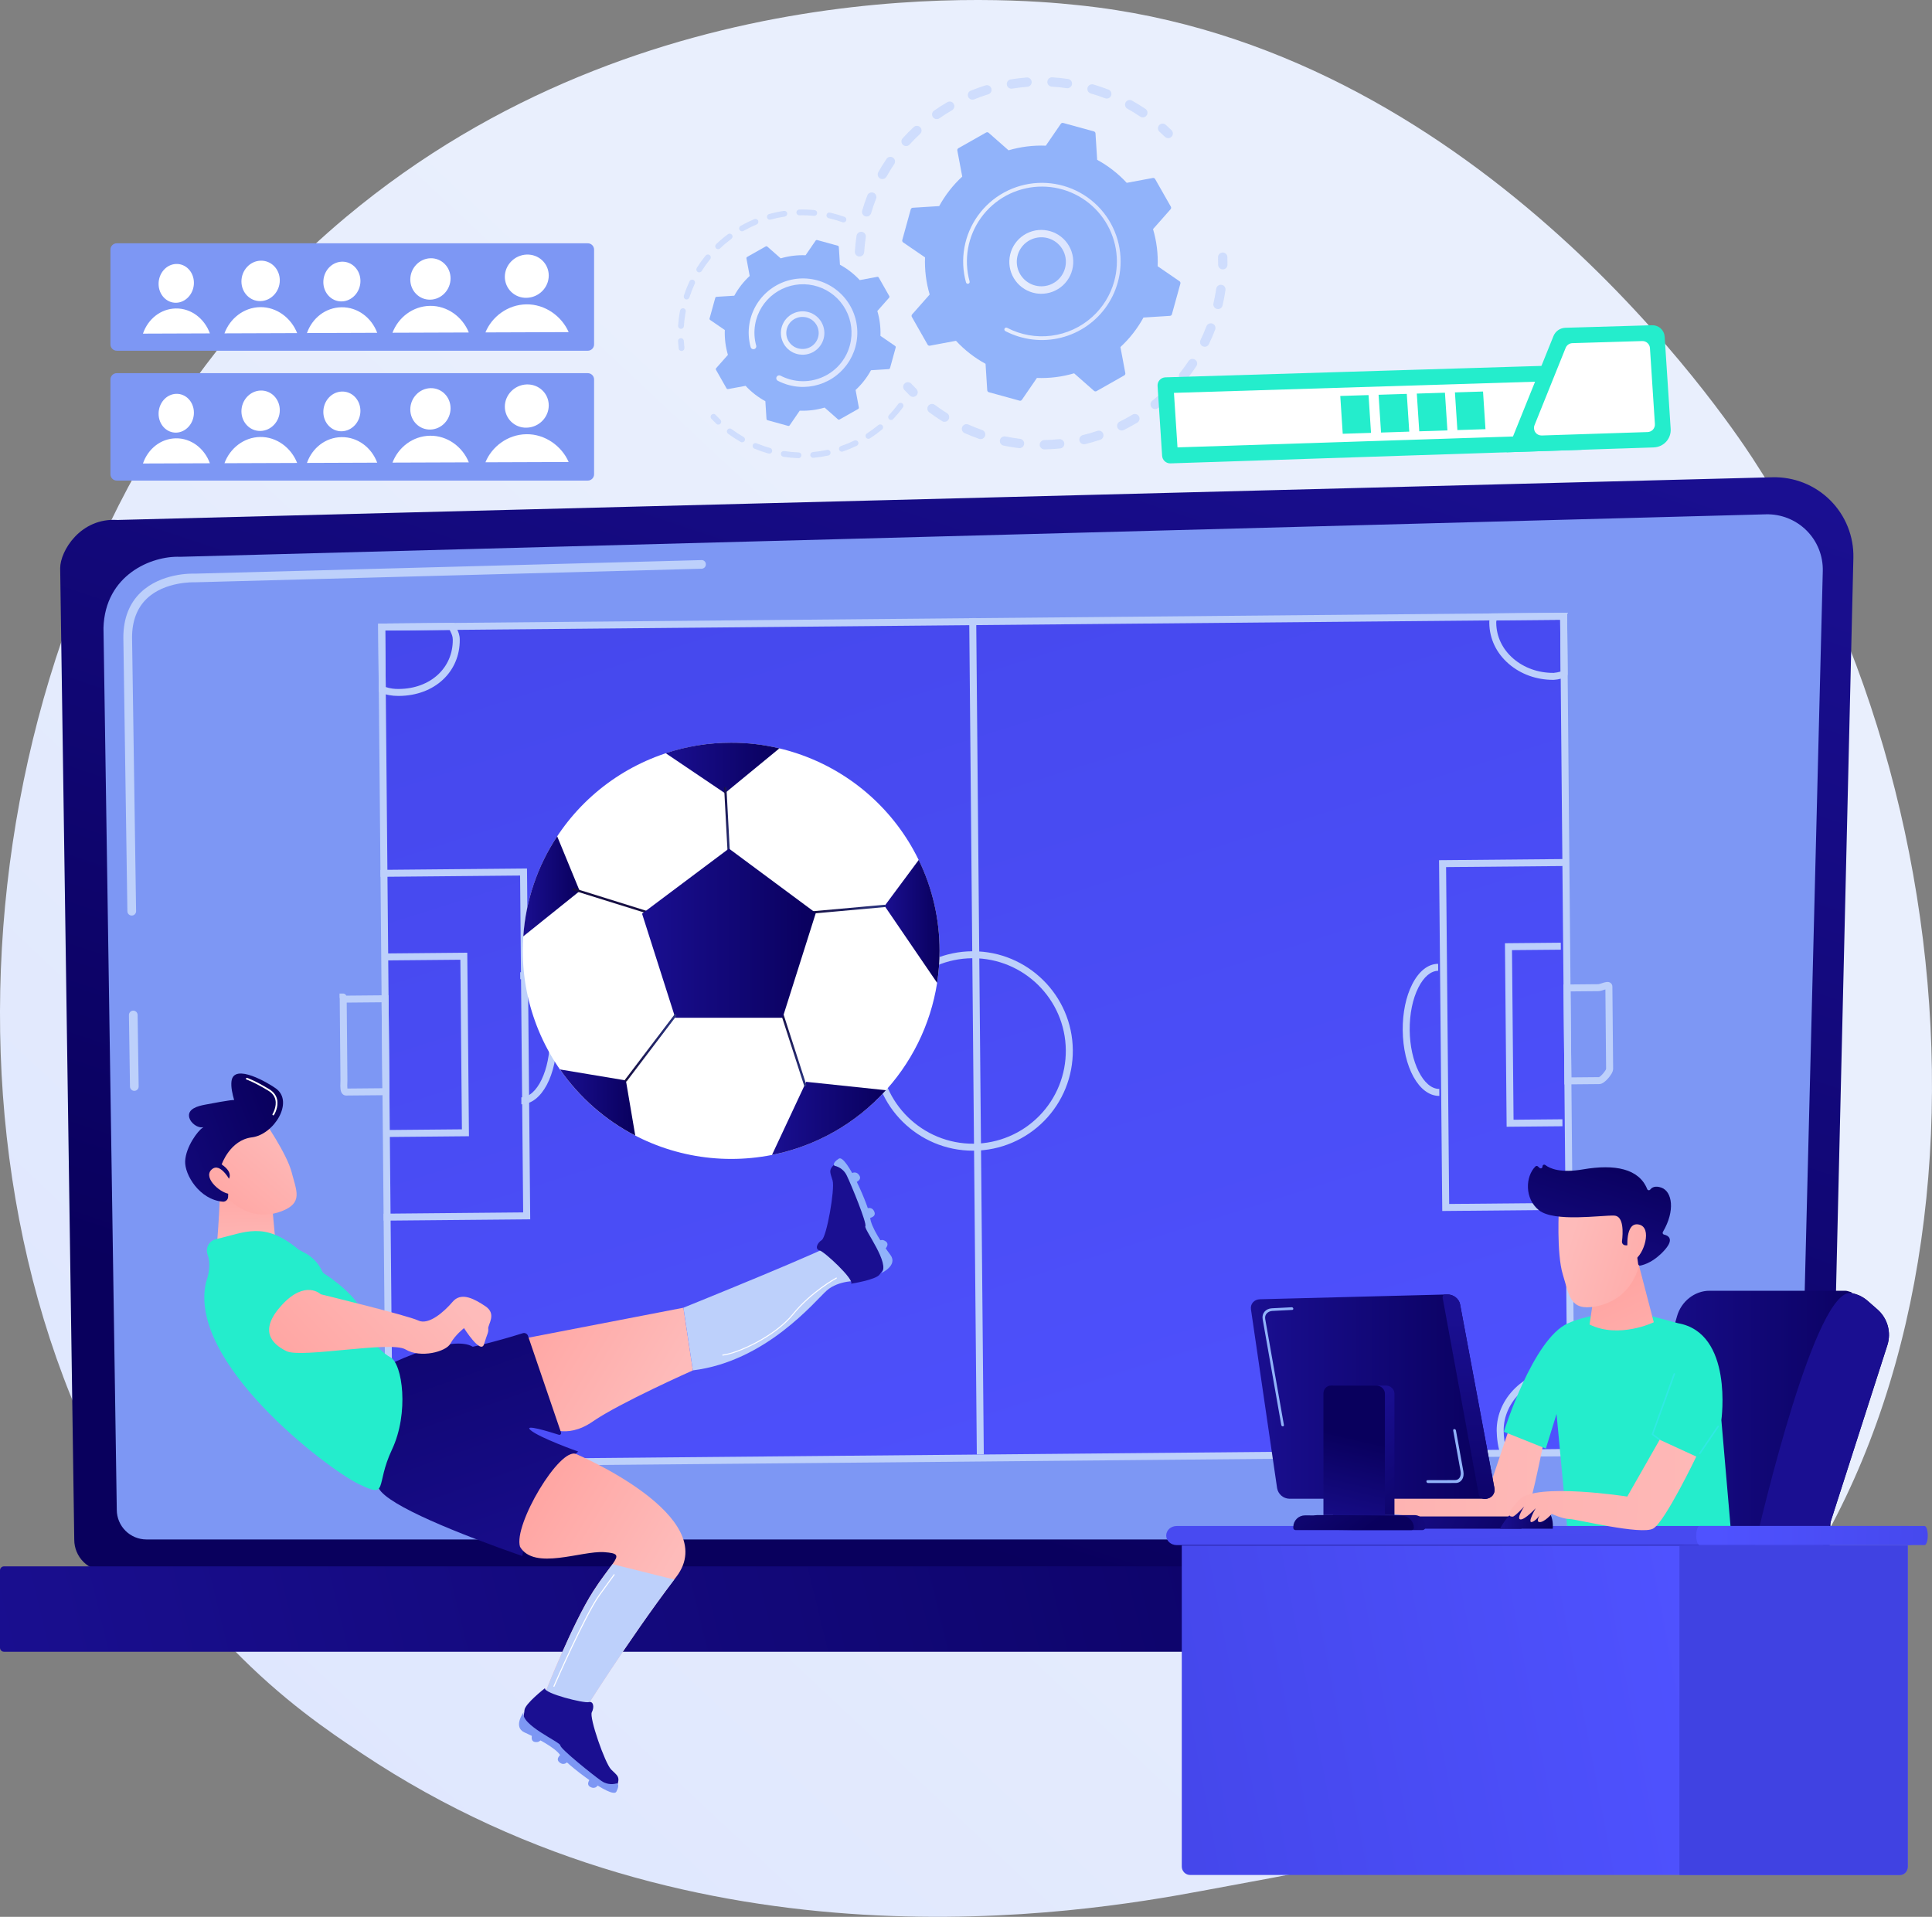
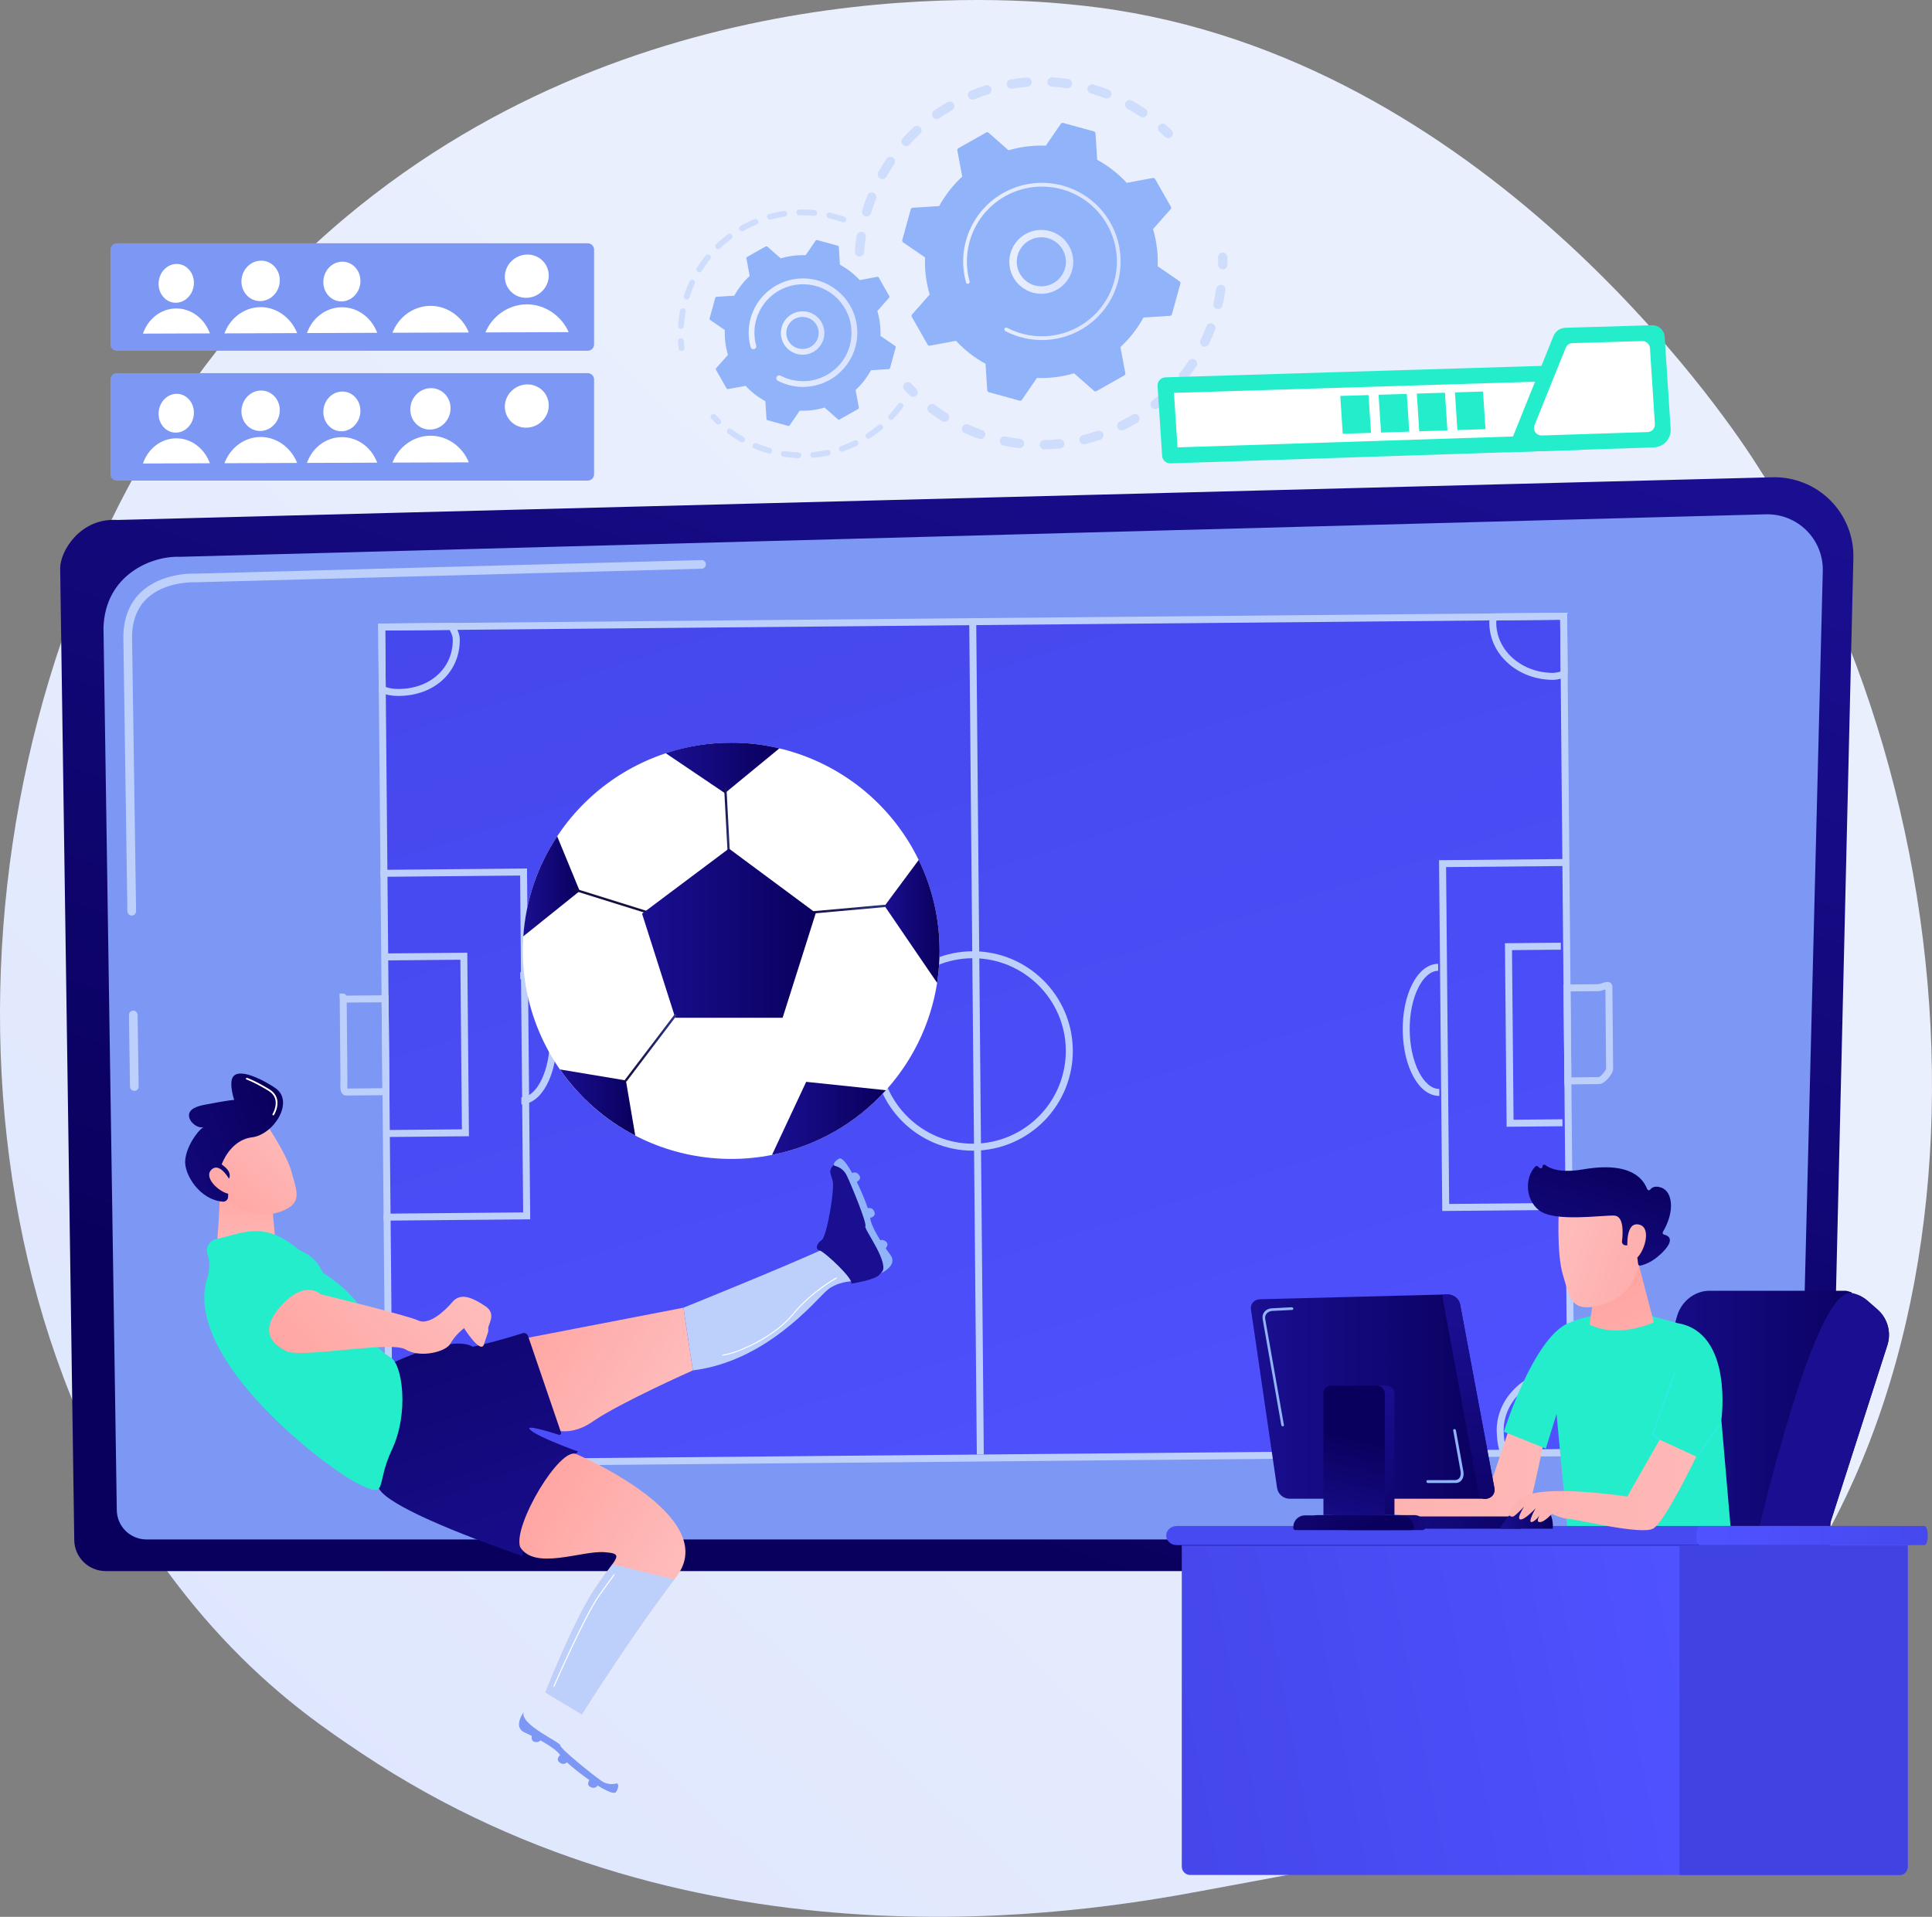
<svg xmlns="http://www.w3.org/2000/svg" width="2080" height="2064" viewBox="0 0 2080 2064" fill="none">
  <rect x="0" y="0" width="2080" height="2064" fill="#808080" stroke="none" />
  <g clip-path="url(#clip0_66_3564)">
    <path d="M250.256 1775.1C304.394 1830.8 352.833 1863.59 389.922 1888.33C751.657 2129.54 1165.15 2060.01 1293 2036.25C1499.25 1997.91 1673.36 1970.87 1822.95 1835.89C2162.87 1529.19 2146.34 889.393 1886.6 493.073C1855.8 446.082 1596.43 62.158 1182.07 8.054C1171.89 6.699 1164.36 5.946 1157.75 5.269C1093.64 -1.505 696.389 -37.281 372.475 233.737C326.108 272.531 251.492 342.51 182.296 449.235C-70.711 839.474 -71.518 1443.87 250.256 1775.1Z" fill="url(#paint0_linear_66_3564)" />
    <g opacity="0.3">
      <path d="M925.036 276.204C926.366 276.288 927.675 275.842 928.676 274.963C929.676 274.083 930.286 272.843 930.372 271.515C930.718 266.14 931.299 260.698 932.105 255.347C932.299 254.046 931.976 252.721 931.204 251.656C930.432 250.591 929.273 249.87 927.975 249.649H927.877C927.224 249.55 926.558 249.582 925.918 249.741C925.277 249.9 924.674 250.184 924.143 250.576C923.613 250.968 923.165 251.461 922.825 252.027C922.485 252.592 922.261 253.219 922.164 253.871C921.312 259.501 920.702 265.229 920.34 270.89C920.262 272.127 920.645 273.348 921.414 274.321C922.184 275.293 923.285 275.948 924.508 276.159C924.681 276.166 924.855 276.166 925.036 276.204ZM937.848 229.536C939.356 224.343 941.142 219.172 943.124 214.151C943.384 213.533 943.516 212.869 943.515 212.199C943.513 211.528 943.377 210.865 943.115 210.248C942.852 209.631 942.469 209.073 941.987 208.606C941.505 208.14 940.934 207.774 940.308 207.531C939.683 207.288 939.015 207.173 938.344 207.192C937.673 207.212 937.012 207.365 936.402 207.643C935.791 207.921 935.242 208.319 934.788 208.812C934.333 209.305 933.982 209.885 933.756 210.516C931.706 215.784 929.844 221.242 928.239 226.706C927.863 227.983 928.009 229.356 928.647 230.525C929.284 231.694 930.36 232.562 931.638 232.939L932.226 233.074C933.426 233.259 934.652 233.005 935.679 232.357C936.705 231.71 937.463 230.713 937.811 229.551L937.848 229.536ZM954.369 190.268C957.007 185.556 959.886 180.904 962.924 176.441C963.565 175.343 963.766 174.043 963.486 172.803C963.205 171.563 962.464 170.475 961.412 169.76C960.359 169.044 959.075 168.754 957.816 168.948C956.558 169.141 955.421 169.804 954.633 170.803C951.437 175.507 948.408 180.407 945.589 185.368C945.266 185.942 945.06 186.575 944.983 187.229C944.905 187.884 944.957 188.547 945.136 189.181C945.316 189.815 945.618 190.407 946.027 190.924C946.436 191.442 946.942 191.873 947.518 192.195C948.018 192.479 948.564 192.673 949.131 192.767C950.148 192.935 951.193 192.788 952.123 192.343C953.054 191.899 953.824 191.18 954.332 190.283L954.369 190.268ZM979.241 155.644C982.874 151.639 986.725 147.748 990.675 144.067C991.593 143.147 992.118 141.908 992.141 140.609C992.163 139.31 991.681 138.054 990.795 137.103C989.909 136.152 988.689 135.581 987.39 135.509C986.092 135.438 984.816 135.872 983.831 136.721C979.663 140.59 975.616 144.692 971.772 148.907C970.877 149.893 970.41 151.194 970.475 152.524C970.54 153.853 971.131 155.103 972.119 155.997C972.83 156.636 973.708 157.062 974.651 157.224C975.481 157.373 976.336 157.31 977.135 157.042C977.935 156.773 978.654 156.308 979.226 155.689L979.241 155.644ZM1011.24 127.455C1015.66 124.361 1020.28 121.433 1024.96 118.693C1025.53 118.362 1026.03 117.921 1026.43 117.397C1026.83 116.872 1027.12 116.274 1027.29 115.637C1027.63 114.349 1027.45 112.98 1026.78 111.829C1026.11 110.678 1025 109.84 1023.72 109.5C1022.43 109.16 1021.06 109.345 1019.9 110.015C1014.98 112.875 1010.1 115.976 1005.47 119.235C1004.43 120.017 1003.73 121.174 1003.52 122.461C1003.32 123.748 1003.62 125.065 1004.37 126.132C1005.12 127.2 1006.25 127.935 1007.53 128.182C1008.82 128.428 1010.14 128.168 1011.24 127.455ZM1048.68 107.034C1053.68 104.987 1058.83 103.135 1063.99 101.524C1065.27 101.125 1066.33 100.237 1066.94 99.057C1067.56 97.876 1067.68 96.499 1067.28 95.228C1066.88 93.957 1065.99 92.897 1064.81 92.281C1063.63 91.665 1062.25 91.543 1060.98 91.942C1055.54 93.636 1050.13 95.593 1044.86 97.738C1043.69 98.28 1042.77 99.251 1042.3 100.449C1041.82 101.648 1041.83 102.983 1042.31 104.177C1042.8 105.372 1043.72 106.334 1044.9 106.866C1046.07 107.398 1047.41 107.458 1048.63 107.034H1048.68ZM1234.52 124.196C1235.27 123.093 1235.55 121.739 1235.29 120.432C1235.04 119.125 1234.28 117.971 1233.17 117.226C1228.46 114.042 1223.55 111.023 1218.57 108.253C1217.41 107.645 1216.05 107.514 1214.8 107.888C1213.54 108.262 1212.48 109.112 1211.84 110.256C1211.2 111.4 1211.04 112.748 1211.38 114.012C1211.72 115.276 1212.55 116.356 1213.68 117.022C1218.4 119.657 1223.07 122.517 1227.54 125.543C1228.14 125.933 1228.81 126.19 1229.51 126.296C1230.45 126.463 1231.42 126.359 1232.31 125.995C1233.19 125.631 1233.96 125.022 1234.51 124.241L1234.52 124.196ZM1089.69 95.42C1095.02 94.539 1100.46 93.915 1105.85 93.455C1106.52 93.434 1107.19 93.275 1107.81 92.989C1108.42 92.704 1108.97 92.296 1109.43 91.792C1109.88 91.288 1110.23 90.698 1110.44 90.057C1110.66 89.415 1110.75 88.736 1110.7 88.061C1110.65 87.385 1110.46 86.727 1110.15 86.125C1109.84 85.524 1109.4 84.992 1108.88 84.561C1108.36 84.13 1107.75 83.81 1107.1 83.62C1106.45 83.429 1105.77 83.372 1105.09 83.452C1099.42 83.896 1093.7 84.588 1088.09 85.514C1086.91 85.709 1085.85 86.314 1085.08 87.221C1084.31 88.128 1083.89 89.278 1083.89 90.467C1083.89 91.656 1084.31 92.806 1085.08 93.713C1085.85 94.621 1086.91 95.225 1088.09 95.42C1088.61 95.518 1089.15 95.533 1089.68 95.465L1089.69 95.42ZM1196.24 102.947C1196.47 102.332 1196.59 101.676 1196.57 101.017C1196.56 100.358 1196.41 99.708 1196.15 99.105C1195.88 98.502 1195.5 97.957 1195.02 97.501C1194.54 97.046 1193.98 96.689 1193.36 96.451C1188.09 94.404 1182.59 92.56 1177.13 90.964C1176.5 90.779 1175.83 90.721 1175.18 90.792C1174.52 90.864 1173.88 91.064 1173.3 91.381C1172.72 91.698 1172.21 92.125 1171.8 92.64C1171.39 93.154 1171.08 93.744 1170.89 94.377C1170.71 95.01 1170.65 95.674 1170.72 96.329C1170.79 96.985 1170.99 97.62 1171.31 98.199C1171.63 98.777 1172.06 99.287 1172.57 99.7C1173.09 100.113 1173.68 100.421 1174.31 100.606C1179.5 102.111 1184.7 103.873 1189.74 105.822C1190.98 106.297 1192.36 106.26 1193.58 105.722C1194.8 105.183 1195.75 104.186 1196.24 102.947ZM1132.28 93.26C1137.67 93.591 1143.12 94.155 1148.47 94.953C1149.77 95.122 1151.08 94.778 1152.13 93.996C1153.17 93.213 1153.88 92.053 1154.08 90.761C1154.29 89.47 1153.98 88.15 1153.23 87.082C1152.47 86.013 1151.33 85.281 1150.04 85.04H1149.94C1144.31 84.205 1138.57 83.602 1132.9 83.249C1131.61 83.174 1130.35 83.593 1129.37 84.417C1128.39 85.242 1127.76 86.411 1127.61 87.684C1127.46 88.957 1127.81 90.239 1128.58 91.266C1129.35 92.293 1130.48 92.987 1131.74 93.207C1131.9 93.26 1132.08 93.26 1132.26 93.297L1132.28 93.26Z" fill="#91B3FA" />
      <path d="M1256.83 148.681C1255.81 148.512 1254.88 148.037 1254.15 147.319C1252.3 145.505 1250.38 143.706 1248.45 141.96C1247.94 141.525 1247.51 140.992 1247.21 140.391C1246.9 139.789 1246.72 139.133 1246.67 138.46C1246.63 137.788 1246.72 137.113 1246.94 136.476C1247.16 135.839 1247.51 135.253 1247.96 134.753C1248.41 134.252 1248.96 133.848 1249.57 133.565C1250.19 133.281 1250.85 133.123 1251.53 133.101C1252.2 133.079 1252.87 133.193 1253.5 133.436C1254.13 133.679 1254.71 134.046 1255.19 134.515C1257.23 136.352 1259.25 138.279 1261.22 140.153C1261.98 140.902 1262.48 141.875 1262.66 142.929C1262.83 143.983 1262.66 145.064 1262.17 146.015C1261.68 146.966 1260.91 147.738 1259.95 148.217C1258.99 148.696 1257.91 148.859 1256.86 148.681H1256.83Z" fill="#91B3FA" />
    </g>
    <g opacity="0.3">
      <path d="M1315.63 290.001C1314.45 289.799 1313.38 289.186 1312.62 288.27C1311.85 287.354 1311.44 286.196 1311.45 285.003C1311.45 282.414 1311.45 279.787 1311.36 277.182C1311.32 276.515 1311.42 275.847 1311.64 275.218C1311.87 274.589 1312.22 274.011 1312.67 273.519C1313.12 273.026 1313.67 272.629 1314.28 272.35C1314.89 272.071 1315.54 271.917 1316.21 271.895C1316.88 271.874 1317.55 271.986 1318.17 272.225C1318.8 272.464 1319.37 272.825 1319.85 273.287C1320.34 273.75 1320.72 274.304 1320.99 274.917C1321.25 275.53 1321.39 276.19 1321.4 276.859C1321.49 279.599 1321.52 282.369 1321.5 285.093C1321.49 285.753 1321.36 286.404 1321.1 287.011C1320.84 287.618 1320.47 288.168 1320 288.63C1319.52 289.092 1318.97 289.457 1318.35 289.704C1317.74 289.951 1317.09 290.075 1316.43 290.069C1316.16 290.066 1315.89 290.043 1315.63 290.001Z" fill="#91B3FA" />
      <path d="M1097.12 482.519C1098.42 482.635 1099.72 482.24 1100.73 481.417C1101.75 480.595 1102.4 479.41 1102.56 478.113C1102.71 476.817 1102.35 475.512 1101.56 474.474C1100.77 473.436 1099.6 472.747 1098.31 472.554C1093.03 471.921 1087.76 471.048 1082.48 469.987C1081.83 469.853 1081.17 469.847 1080.52 469.971C1079.87 470.095 1079.25 470.346 1078.7 470.709C1078.14 471.073 1077.67 471.541 1077.3 472.089C1076.93 472.636 1076.67 473.251 1076.53 473.898C1076.4 474.545 1076.4 475.212 1076.53 475.861C1076.65 476.509 1076.9 477.126 1077.27 477.677C1077.64 478.228 1078.11 478.701 1078.66 479.069C1079.2 479.438 1079.82 479.695 1080.47 479.825C1082.73 480.291 1085.04 480.713 1087.31 481.104C1090.58 481.654 1093.87 482.128 1097.12 482.519ZM1060.48 469.46C1060.92 468.204 1060.85 466.825 1060.27 465.625C1059.69 464.426 1058.66 463.504 1057.41 463.062C1052.38 461.301 1047.37 459.299 1042.52 457.138C1041.31 456.615 1039.94 456.59 1038.71 457.068C1037.48 457.546 1036.48 458.489 1035.94 459.692C1035.4 460.896 1035.36 462.264 1035.82 463.5C1036.28 464.736 1037.21 465.742 1038.41 466.299C1043.52 468.557 1048.78 470.679 1054.08 472.539C1054.35 472.629 1054.62 472.7 1054.9 472.749C1056.07 472.946 1057.27 472.723 1058.29 472.121C1059.31 471.519 1060.09 470.577 1060.48 469.46ZM1124.47 483.904C1130.06 483.799 1135.72 483.46 1141.3 482.888C1141.96 482.826 1142.6 482.634 1143.19 482.323C1143.78 482.012 1144.29 481.588 1144.72 481.076C1145.14 480.564 1145.45 479.973 1145.64 479.338C1145.84 478.704 1145.9 478.037 1145.83 477.378C1145.76 476.718 1145.57 476.079 1145.25 475.496C1144.93 474.913 1144.5 474.399 1143.99 473.983C1143.47 473.566 1142.88 473.256 1142.24 473.07C1141.6 472.885 1140.93 472.827 1140.27 472.9C1135 473.442 1129.6 473.765 1124.29 473.863C1123.04 473.89 1121.85 474.38 1120.94 475.238C1120.03 476.096 1119.48 477.261 1119.38 478.505C1119.29 479.749 1119.66 480.983 1120.43 481.967C1121.2 482.952 1122.3 483.615 1123.54 483.829C1123.84 483.883 1124.16 483.911 1124.47 483.912V483.904ZM1021.15 451.824C1021.86 450.695 1022.09 449.332 1021.79 448.035C1021.49 446.738 1020.69 445.613 1019.56 444.907C1015.03 442.092 1010.6 439.051 1006.35 435.874C1005.28 435.114 1003.96 434.802 1002.66 435.003C1001.37 435.204 1000.2 435.904 999.413 436.952C998.626 438 998.281 439.314 998.45 440.614C998.62 441.913 999.292 443.094 1000.32 443.906C1004.84 447.263 1009.49 450.469 1014.23 453.435C1014.79 453.785 1015.41 454.021 1016.06 454.128C1017.04 454.291 1018.05 454.159 1018.96 453.749C1019.86 453.339 1020.63 452.669 1021.15 451.824ZM1168.26 478.229C1173.69 476.904 1179.14 475.324 1184.46 473.54C1185.1 473.343 1185.69 473.02 1186.21 472.589C1186.72 472.159 1187.15 471.629 1187.45 471.033C1187.76 470.437 1187.94 469.785 1187.99 469.116C1188.04 468.448 1187.96 467.776 1187.75 467.14C1187.53 466.505 1187.19 465.919 1186.75 465.416C1186.3 464.914 1185.76 464.505 1185.16 464.215C1184.55 463.925 1183.89 463.758 1183.22 463.726C1182.55 463.693 1181.88 463.795 1181.25 464.025C1176.2 465.719 1171.03 467.217 1165.88 468.474C1164.75 468.747 1163.76 469.399 1163.06 470.321C1162.36 471.243 1162 472.378 1162.04 473.533C1162.08 474.689 1162.52 475.795 1163.28 476.664C1164.05 477.534 1165.09 478.113 1166.23 478.304C1166.91 478.415 1167.6 478.39 1168.27 478.229H1168.26ZM1209.76 463.092C1214.77 460.608 1219.74 457.883 1224.54 454.993C1225.64 454.284 1226.41 453.177 1226.71 451.904C1227 450.632 1226.79 449.295 1226.11 448.178C1225.43 447.061 1224.35 446.251 1223.08 445.92C1221.82 445.589 1220.48 445.763 1219.34 446.405C1214.81 449.152 1210.06 451.741 1205.29 454.105C1204.14 454.725 1203.28 455.764 1202.89 457.004C1202.5 458.243 1202.6 459.587 1203.18 460.752C1203.76 461.917 1204.77 462.811 1206 463.248C1207.22 463.684 1208.57 463.629 1209.76 463.092ZM1246.96 439.292C1251.32 435.777 1255.58 432.028 1259.62 428.174C1260.57 427.25 1261.11 425.99 1261.14 424.668C1261.16 423.345 1260.66 422.067 1259.74 421.111C1258.83 420.155 1257.57 419.598 1256.25 419.562C1254.92 419.526 1253.64 420.013 1252.67 420.918C1248.84 424.584 1244.79 428.137 1240.61 431.456C1240.08 431.862 1239.62 432.371 1239.29 432.954C1238.95 433.538 1238.74 434.183 1238.65 434.851C1238.57 435.519 1238.62 436.197 1238.81 436.844C1238.99 437.492 1239.31 438.095 1239.73 438.619C1240.16 439.142 1240.68 439.576 1241.28 439.893C1241.87 440.209 1242.52 440.404 1243.19 440.464C1243.87 440.524 1244.54 440.448 1245.18 440.242C1245.83 440.035 1246.42 439.702 1246.93 439.262L1246.96 439.292ZM1278.08 407.949C1281.56 403.568 1284.86 398.984 1288 394.325C1288.38 393.776 1288.64 393.158 1288.78 392.505C1288.92 391.852 1288.93 391.179 1288.8 390.524C1288.67 389.869 1288.42 389.245 1288.05 388.69C1287.68 388.135 1287.2 387.659 1286.64 387.29C1286.09 386.921 1285.46 386.666 1284.81 386.541C1284.15 386.415 1283.48 386.422 1282.82 386.559C1282.17 386.697 1281.55 386.964 1281 387.343C1280.45 387.723 1279.98 388.208 1279.62 388.77C1276.69 393.196 1273.51 397.547 1270.2 401.717C1269.43 402.764 1269.09 404.072 1269.26 405.363C1269.43 406.655 1270.1 407.829 1271.12 408.638C1272.15 409.447 1273.44 409.827 1274.74 409.699C1276.04 409.57 1277.24 408.943 1278.08 407.949ZM1301.53 370.525C1303.95 365.497 1306.19 360.296 1308.19 355.064C1308.45 354.444 1308.58 353.779 1308.57 353.108C1308.57 352.436 1308.43 351.773 1308.16 351.157C1307.89 350.54 1307.51 349.983 1307.02 349.519C1306.54 349.055 1305.96 348.692 1305.34 348.453C1304.71 348.214 1304.04 348.103 1303.37 348.127C1302.69 348.151 1302.03 348.309 1301.42 348.592C1300.82 348.875 1300.27 349.277 1299.82 349.775C1299.37 350.272 1299.02 350.855 1298.8 351.489C1296.9 356.457 1294.77 361.395 1292.47 366.174C1292.18 366.768 1292.01 367.413 1291.98 368.071C1291.94 368.729 1292.03 369.389 1292.25 370.011C1292.47 370.633 1292.81 371.206 1293.25 371.698C1293.69 372.189 1294.22 372.588 1294.82 372.873C1295.24 373.081 1295.69 373.226 1296.16 373.302C1297.24 373.484 1298.34 373.312 1299.31 372.811C1300.28 372.309 1301.06 371.507 1301.53 370.525ZM1316.19 328.915C1317.12 324.904 1317.94 320.816 1318.64 316.767C1318.88 315.307 1319.11 313.839 1319.33 312.371C1319.43 311.719 1319.41 311.052 1319.25 310.41C1319.09 309.768 1318.81 309.165 1318.41 308.634C1318.02 308.104 1317.52 307.658 1316.95 307.322C1316.38 306.987 1315.75 306.769 1315.09 306.681C1314.44 306.584 1313.78 306.616 1313.13 306.776C1312.49 306.936 1311.89 307.221 1311.36 307.614C1310.83 308.007 1310.39 308.5 1310.05 309.066C1309.71 309.632 1309.48 310.259 1309.39 310.911C1309.18 312.301 1308.96 313.693 1308.72 315.088C1308.07 318.942 1307.29 322.826 1306.4 326.635C1306.25 327.277 1306.23 327.943 1306.33 328.594C1306.44 329.244 1306.68 329.867 1307.03 330.427C1307.38 330.986 1307.84 331.471 1308.37 331.854C1308.91 332.236 1309.52 332.509 1310.16 332.656L1310.47 332.717C1311.73 332.935 1313.03 332.663 1314.1 331.957C1315.17 331.25 1315.93 330.162 1316.22 328.915H1316.19Z" fill="#91B3FA" />
      <path d="M982.188 427.309C981.169 427.136 980.229 426.652 979.497 425.924C977.56 424.012 975.631 422.025 973.762 420.015C973.299 419.535 972.936 418.967 972.695 418.345C972.454 417.723 972.339 417.06 972.358 416.393C972.376 415.727 972.527 415.07 972.802 414.463C973.078 413.855 973.471 413.309 973.96 412.855C974.45 412.401 975.024 412.049 975.651 411.819C976.278 411.589 976.944 411.487 977.611 411.517C978.278 411.547 978.933 411.71 979.536 411.996C980.139 412.281 980.68 412.684 981.125 413.18C982.904 415.092 984.736 416.944 986.567 418.796C987.325 419.547 987.823 420.519 987.99 421.572C988.157 422.625 987.984 423.704 987.497 424.652C987.009 425.601 986.231 426.369 985.277 426.847C984.323 427.324 983.241 427.486 982.188 427.309Z" fill="#91B3FA" />
    </g>
    <path d="M981.698 341.26C981.458 340.835 981.356 340.346 981.406 339.861C981.456 339.376 981.655 338.918 981.977 338.55L1000.89 317.128C997.056 304.161 995.371 290.655 995.898 277.145L972.33 261.007C971.929 260.729 971.624 260.334 971.456 259.875C971.289 259.417 971.268 258.919 971.395 258.448L980.515 225.427C980.646 224.956 980.92 224.538 981.299 224.231C981.679 223.923 982.145 223.741 982.633 223.711L1011.14 221.919C1017.63 210.049 1026.01 199.313 1035.95 190.133L1030.67 162.064C1030.59 161.584 1030.65 161.089 1030.86 160.646C1031.06 160.204 1031.4 159.837 1031.83 159.595L1061.65 142.69C1062.07 142.448 1062.56 142.344 1063.05 142.394C1063.54 142.444 1064 142.645 1064.36 142.968L1085.81 161.846C1098.82 158.016 1112.36 156.333 1125.92 156.863L1142.08 133.334C1142.35 132.93 1142.75 132.622 1143.21 132.455C1143.67 132.287 1144.17 132.268 1144.64 132.4L1177.7 141.5C1178.17 141.632 1178.58 141.906 1178.89 142.285C1179.2 142.664 1179.38 143.129 1179.41 143.616L1181.22 172.098C1193.1 178.569 1203.85 186.937 1213.04 196.869L1241.14 191.638C1241.62 191.548 1242.12 191.611 1242.56 191.818C1243.01 192.024 1243.37 192.364 1243.61 192.79L1260.55 222.566C1260.79 222.992 1260.89 223.48 1260.84 223.966C1260.79 224.451 1260.59 224.908 1260.27 225.276L1241.36 246.698C1245.19 259.668 1246.88 273.176 1246.35 286.689L1269.87 302.827C1270.27 303.105 1270.58 303.5 1270.75 303.958C1270.91 304.417 1270.94 304.916 1270.81 305.386L1261.69 338.4C1261.56 338.871 1261.28 339.289 1260.9 339.597C1260.52 339.905 1260.06 340.086 1259.57 340.116L1231.06 341.915C1224.57 353.782 1216.19 364.515 1206.25 373.694L1211.53 401.762C1211.62 402.243 1211.56 402.739 1211.35 403.182C1211.14 403.624 1210.8 403.991 1210.38 404.231L1180.55 421.137C1180.13 421.379 1179.64 421.482 1179.15 421.432C1178.66 421.382 1178.21 421.182 1177.84 420.858L1156.39 401.981C1143.4 405.804 1129.88 407.487 1116.35 406.964L1100.19 430.493C1099.92 430.897 1099.52 431.204 1099.06 431.372C1098.6 431.539 1098.1 431.558 1097.63 431.426L1064.57 422.326C1064.1 422.196 1063.68 421.922 1063.38 421.543C1063.07 421.164 1062.89 420.698 1062.86 420.211L1061.05 391.736C1049.17 385.262 1038.42 376.892 1029.23 366.957L1001.13 372.226C1000.65 372.316 1000.15 372.254 999.706 372.049C999.262 371.844 998.892 371.506 998.649 371.082L981.698 341.26Z" fill="#91B3FA" />
    <path d="M1120.35 316.33C1129.26 316.513 1137.9 313.238 1144.44 307.194C1150.98 301.15 1154.92 292.808 1155.43 283.922C1155.94 275.037 1152.98 266.299 1147.18 259.548C1141.37 252.797 1133.17 248.558 1124.29 247.722C1115.42 246.887 1106.57 249.519 1099.6 255.067C1092.63 260.615 1088.09 268.645 1086.93 277.47C1085.76 286.294 1088.07 295.225 1093.37 302.383C1098.66 309.542 1106.53 314.372 1115.32 315.856C1116.98 316.137 1118.67 316.295 1120.35 316.33ZM1140.2 263.641C1144.43 268.052 1146.99 273.792 1147.46 279.881C1147.93 285.97 1146.27 292.033 1142.76 297.036C1139.25 302.038 1134.12 305.672 1128.23 307.317C1122.34 308.962 1116.06 308.517 1110.46 306.057C1104.86 303.598 1100.29 299.276 1097.53 293.829C1094.76 288.382 1093.98 282.145 1095.3 276.183C1096.62 270.221 1099.98 264.901 1104.79 261.13C1109.6 257.36 1115.57 255.371 1121.68 255.504C1122.99 255.532 1124.29 255.655 1125.59 255.873C1131.17 256.825 1136.3 259.558 1140.2 263.663V263.641Z" fill="url(#paint1_linear_66_3564)" />
    <path d="M1107.68 364.985C1104.81 364.498 1101.98 363.867 1099.18 363.096C1098.29 362.855 1097.4 362.591 1096.52 362.343C1092.2 361.002 1087.98 359.318 1083.92 357.307L1083.76 357.225L1083.29 356.991L1082.38 356.525C1082.01 356.327 1081.7 356.016 1081.52 355.637C1081.33 355.257 1081.26 354.828 1081.33 354.409C1081.37 354.202 1081.44 354.002 1081.53 353.815C1081.78 353.343 1082.2 352.988 1082.71 352.829C1083.22 352.669 1083.77 352.718 1084.25 352.964C1098.89 360.601 1115.52 363.574 1131.9 361.484C1148.29 359.394 1163.64 352.341 1175.89 341.275C1187.28 331.022 1195.49 317.723 1199.55 302.955C1200.28 300.287 1200.88 297.584 1201.35 294.856C1203.34 282.952 1202.63 270.754 1199.28 259.16C1195.92 247.566 1190 236.873 1181.96 227.868C1173.91 218.863 1163.94 211.776 1152.79 207.13C1141.64 202.485 1129.58 200.398 1117.51 201.025C1105.45 201.652 1093.67 204.977 1083.06 210.753C1072.45 216.53 1063.28 224.611 1056.21 234.402C1049.14 244.192 1044.37 255.441 1042.23 267.32C1040.1 279.199 1040.67 291.405 1043.89 303.038C1043.97 303.321 1043.98 303.62 1043.93 303.911C1043.85 304.359 1043.62 304.768 1043.28 305.069C1042.94 305.37 1042.5 305.547 1042.05 305.57C1041.59 305.592 1041.14 305.46 1040.77 305.194C1040.4 304.928 1040.13 304.545 1040.01 304.106C1036.63 291.893 1036.03 279.077 1038.27 266.603C1040.51 254.13 1045.52 242.317 1052.94 232.036C1060.35 221.755 1069.99 213.268 1081.13 207.202C1092.27 201.136 1104.63 197.645 1117.3 196.986C1129.98 196.328 1142.63 198.519 1154.35 203.398C1166.06 208.277 1176.52 215.719 1184.97 225.176C1193.41 234.633 1199.63 245.862 1203.15 258.037C1206.67 270.211 1207.41 283.02 1205.31 295.518C1204.82 298.383 1204.19 301.222 1203.42 304.024C1197.84 324.209 1184.97 341.612 1167.29 352.873C1149.61 364.133 1128.38 368.451 1107.7 364.992L1107.68 364.985Z" fill="url(#paint2_linear_66_3564)" />
    <g opacity="0.3">
      <path d="M733.244 377.887C732.582 377.775 731.975 377.451 731.514 376.966C731.052 376.48 730.76 375.858 730.681 375.193C730.372 372.581 730.138 369.924 729.988 367.289C729.974 366.488 730.271 365.713 730.817 365.126C731.363 364.539 732.115 364.186 732.915 364.14C733.716 364.094 734.504 364.36 735.113 364.881C735.722 365.402 736.105 366.138 736.183 366.935C736.334 369.442 736.552 371.979 736.846 374.462C736.942 375.279 736.709 376.1 736.199 376.745C735.689 377.39 734.943 377.806 734.126 377.902C733.833 377.943 733.535 377.938 733.244 377.887Z" fill="#91B3FA" />
      <path d="M732.958 354.086C733.78 354.14 734.59 353.866 735.21 353.324C735.83 352.782 736.21 352.017 736.266 351.196C736.55 346.868 737.053 342.557 737.774 338.28C737.924 337.384 738.09 336.481 738.263 335.577C738.416 334.771 738.242 333.937 737.78 333.259C737.318 332.58 736.606 332.112 735.799 331.957C734.994 331.83 734.17 332.014 733.495 332.471C732.821 332.928 732.346 333.624 732.166 334.418C731.985 335.359 731.812 336.3 731.654 337.241C730.891 341.727 730.358 346.249 730.056 350.79C730.005 351.554 730.24 352.31 730.715 352.912C731.189 353.513 731.87 353.918 732.626 354.049L732.958 354.086ZM742.175 320.328C743.788 315.329 745.703 310.432 747.911 305.665C748.103 305.293 748.218 304.886 748.249 304.469C748.279 304.052 748.225 303.633 748.089 303.237C747.953 302.841 747.739 302.477 747.458 302.166C747.178 301.855 746.837 301.604 746.457 301.428C746.077 301.252 745.665 301.155 745.246 301.142C744.827 301.13 744.41 301.202 744.02 301.354C743.63 301.507 743.274 301.737 742.975 302.03C742.677 302.323 742.44 302.674 742.281 303.061C739.96 308.057 737.946 313.19 736.251 318.431C736.002 319.213 736.073 320.063 736.448 320.793C736.824 321.524 737.474 322.076 738.256 322.33C739.039 322.581 739.891 322.511 740.623 322.136C741.355 321.76 741.908 321.11 742.16 320.328H742.175ZM755.425 291.823C758.211 287.372 761.272 283.098 764.59 279.027C765.091 278.387 765.32 277.577 765.23 276.77C765.139 275.963 764.735 275.224 764.104 274.711C763.473 274.199 762.666 273.954 761.857 274.029C761.047 274.104 760.299 274.493 759.774 275.113C756.294 279.389 753.082 283.876 750.157 288.549C749.722 289.247 749.581 290.089 749.766 290.89C749.951 291.691 750.447 292.387 751.144 292.824C751.486 293.038 751.868 293.182 752.267 293.245C752.875 293.346 753.5 293.265 754.062 293.012C754.624 292.759 755.098 292.345 755.425 291.823ZM775.277 267.435C779.071 263.799 783.086 260.401 787.299 257.259C787.645 257.024 787.941 256.721 788.167 256.368C788.394 256.016 788.546 255.621 788.616 255.208C788.686 254.795 788.671 254.373 788.572 253.966C788.474 253.559 788.294 253.176 788.044 252.84C787.793 252.504 787.477 252.223 787.114 252.012C786.752 251.802 786.35 251.667 785.934 251.616C785.518 251.564 785.096 251.598 784.693 251.714C784.29 251.83 783.915 252.026 783.59 252.291C779.169 255.584 774.956 259.146 770.974 262.957C770.38 263.527 770.038 264.31 770.021 265.132C770.004 265.955 770.314 266.75 770.883 267.345C771.345 267.822 771.947 268.141 772.602 268.256C773.081 268.337 773.572 268.305 774.037 268.163C774.502 268.02 774.926 267.771 775.277 267.435ZM800.488 248.618C805.055 246.016 809.777 243.695 814.627 241.67C815.371 241.342 815.957 240.736 816.258 239.982C816.559 239.227 816.552 238.385 816.238 237.636C815.925 236.887 815.329 236.291 814.58 235.975C813.83 235.66 812.987 235.651 812.231 235.95C807.146 238.077 802.195 240.51 797.406 243.236C797.04 243.432 796.718 243.699 796.458 244.022C796.198 244.344 796.005 244.715 795.891 245.113C795.777 245.512 795.743 245.928 795.793 246.34C795.843 246.751 795.975 247.148 796.181 247.507C796.386 247.867 796.662 248.181 796.992 248.432C797.322 248.684 797.698 248.867 798.1 248.97C798.501 249.074 798.919 249.096 799.33 249.035C799.74 248.975 800.134 248.833 800.488 248.618ZM829.505 236.499C834.564 235.082 839.707 233.981 844.903 233.202C845.307 233.142 845.694 233.002 846.043 232.792C846.393 232.581 846.697 232.304 846.939 231.977C847.181 231.649 847.357 231.277 847.455 230.881C847.553 230.486 847.572 230.075 847.511 229.672C847.45 229.269 847.31 228.883 847.1 228.534C846.889 228.185 846.612 227.881 846.284 227.639C845.956 227.397 845.583 227.222 845.187 227.124C844.791 227.026 844.379 227.007 843.976 227.068C838.528 227.888 833.137 229.044 827.832 230.53C827.065 230.774 826.423 231.306 826.041 232.013C825.659 232.72 825.567 233.548 825.784 234.321C826.001 235.095 826.51 235.755 827.204 236.161C827.898 236.567 828.723 236.688 829.505 236.499ZM860.595 231.832C865.853 231.699 871.114 231.892 876.347 232.412C877.165 232.489 877.979 232.239 878.613 231.718C879.246 231.196 879.647 230.445 879.728 229.629C879.809 228.813 879.563 227.999 879.044 227.364C878.524 226.728 877.774 226.324 876.958 226.24C871.471 225.699 865.956 225.495 860.444 225.63C859.621 225.65 858.839 225.996 858.271 226.592C857.703 227.187 857.395 227.984 857.415 228.807C857.435 229.629 857.781 230.41 858.377 230.977C858.974 231.545 859.772 231.852 860.595 231.832ZM911.017 237.44C911.156 237.057 911.217 236.651 911.198 236.244C911.178 235.837 911.079 235.438 910.904 235.07C910.73 234.702 910.484 234.372 910.181 234.1C909.879 233.827 909.525 233.617 909.14 233.481C904.633 231.867 900.041 230.497 895.386 229.379C894.677 229.198 893.976 229.04 893.268 228.882C892.503 228.788 891.73 228.981 891.1 229.424C890.47 229.867 890.027 230.528 889.858 231.279C889.689 232.03 889.805 232.817 890.185 233.487C890.564 234.156 891.179 234.661 891.911 234.903C892.574 235.047 893.237 235.205 893.916 235.37C898.36 236.444 902.745 237.751 907.053 239.284C907.223 239.349 907.4 239.397 907.58 239.427C908.294 239.548 909.028 239.416 909.655 239.055C910.283 238.694 910.764 238.125 911.017 237.448V237.44Z" fill="#91B3FA" />
    </g>
    <g opacity="0.3">
      <path d="M843.283 491.831C848.639 492.659 854.04 493.161 859.457 493.336C859.873 493.365 860.291 493.31 860.685 493.174C861.079 493.038 861.442 492.825 861.752 492.546C862.062 492.267 862.312 491.929 862.488 491.551C862.664 491.173 862.762 490.764 862.777 490.348C862.791 489.932 862.721 489.517 862.571 489.128C862.421 488.739 862.194 488.385 861.904 488.085C861.614 487.786 861.266 487.548 860.882 487.386C860.498 487.224 860.085 487.141 859.668 487.141C854.5 486.964 849.348 486.474 844.24 485.673C843.436 485.56 842.62 485.765 841.965 486.246C841.311 486.726 840.872 487.443 840.741 488.243C840.609 489.044 840.797 489.863 841.264 490.527C841.731 491.19 842.439 491.645 843.238 491.793L843.283 491.831ZM831.224 486.223C831.335 485.832 831.368 485.422 831.321 485.018C831.273 484.614 831.147 484.223 830.948 483.868C830.749 483.512 830.482 483.2 830.162 482.948C829.842 482.696 829.475 482.509 829.083 482.399C824.102 480.993 819.209 479.292 814.431 477.303C813.679 477.021 812.845 477.042 812.107 477.361C811.369 477.68 810.784 478.272 810.475 479.013C810.165 479.754 810.155 480.586 810.448 481.334C810.74 482.083 811.312 482.688 812.042 483.024C817.048 485.109 822.175 486.891 827.395 488.361C827.503 488.396 827.614 488.422 827.727 488.436C828.48 488.563 829.254 488.407 829.9 487.999C830.545 487.59 831.017 486.958 831.224 486.223ZM875.691 492.93C881.091 492.447 886.457 491.64 891.76 490.513C892.557 490.334 893.252 489.849 893.693 489.162C894.134 488.475 894.286 487.642 894.117 486.844C893.947 486.046 893.469 485.347 892.787 484.898C892.105 484.449 891.273 484.287 890.471 484.447C885.412 485.518 880.293 486.29 875.141 486.757C874.393 486.827 873.695 487.166 873.177 487.711C872.66 488.256 872.358 488.969 872.327 489.72C872.297 490.47 872.54 491.206 873.012 491.791C873.484 492.376 874.152 492.769 874.893 492.899C875.156 492.945 875.424 492.96 875.691 492.945V492.93ZM801.656 474.707C801.859 474.353 801.99 473.963 802.042 473.558C802.093 473.154 802.064 472.744 801.957 472.351C801.849 471.957 801.664 471.59 801.413 471.268C801.163 470.946 800.851 470.677 800.496 470.476C796.002 467.915 791.668 465.085 787.517 462.001C786.857 461.51 786.027 461.301 785.213 461.42C784.398 461.54 783.664 461.977 783.172 462.637C782.68 463.297 782.471 464.125 782.591 464.938C782.71 465.752 783.148 466.485 783.809 466.976C788.164 470.209 792.709 473.178 797.421 475.866C797.737 476.043 798.081 476.165 798.438 476.227C799.069 476.338 799.719 476.251 800.299 475.979C800.879 475.707 801.361 475.262 801.679 474.707H801.656ZM907.437 486.17C912.564 484.406 917.58 482.335 922.458 479.968C923.199 479.608 923.766 478.968 924.034 478.191C924.303 477.413 924.251 476.56 923.89 475.821C923.529 475.081 922.889 474.515 922.11 474.247C921.331 473.978 920.478 474.03 919.737 474.39C915.088 476.649 910.306 478.625 905.417 480.307C904.749 480.52 904.173 480.953 903.782 481.535C903.392 482.117 903.21 482.814 903.267 483.512C903.324 484.21 903.616 484.868 904.095 485.38C904.575 485.891 905.213 486.226 905.907 486.328C906.422 486.403 906.948 486.349 907.437 486.17ZM936.62 472.004C941.173 469.06 945.548 465.848 949.719 462.385C950.325 461.851 950.699 461.102 950.761 460.297C950.823 459.493 950.568 458.695 950.051 458.075C949.534 457.455 948.795 457.061 947.992 456.976C947.188 456.891 946.383 457.122 945.747 457.62C941.767 460.926 937.592 463.99 933.243 466.796C932.718 467.135 932.308 467.625 932.067 468.201C931.825 468.777 931.764 469.413 931.89 470.025C932.016 470.636 932.325 471.196 932.775 471.63C933.224 472.064 933.795 472.352 934.412 472.456C935.179 472.582 935.966 472.418 936.62 471.997V472.004ZM961.56 451.26C965.28 447.318 968.756 443.153 971.968 438.788C972.231 438.462 972.425 438.086 972.538 437.683C972.652 437.28 972.682 436.858 972.628 436.443C972.574 436.028 972.437 435.629 972.224 435.268C972.011 434.908 971.727 434.594 971.39 434.346C971.052 434.098 970.668 433.92 970.26 433.825C969.852 433.729 969.429 433.716 969.016 433.788C968.603 433.86 968.209 434.015 967.858 434.242C967.506 434.47 967.205 434.767 966.971 435.115C963.906 439.276 960.591 443.247 957.045 447.007C956.765 447.303 956.546 447.651 956.4 448.031C956.255 448.412 956.186 448.817 956.198 449.224C956.21 449.631 956.302 450.032 956.47 450.403C956.637 450.774 956.876 451.109 957.173 451.388C957.469 451.669 957.817 451.888 958.198 452.034C958.579 452.18 958.985 452.248 959.393 452.237C959.801 452.225 960.202 452.132 960.574 451.965C960.946 451.797 961.281 451.558 961.56 451.26Z" fill="#91B3FA" />
      <path d="M772.918 457.214C772.308 457.111 771.744 456.828 771.298 456.401C769.376 454.564 767.529 452.638 765.72 450.756C765.234 450.146 764.995 449.375 765.052 448.597C765.11 447.819 765.458 447.091 766.029 446.559C766.599 446.026 767.35 445.727 768.131 445.723C768.912 445.718 769.666 446.007 770.243 446.533C771.938 448.355 773.725 450.169 775.518 451.915C775.986 452.376 776.295 452.974 776.401 453.622C776.506 454.27 776.403 454.935 776.107 455.52C775.81 456.106 775.335 456.583 774.75 456.882C774.165 457.181 773.5 457.287 772.85 457.184L772.918 457.214Z" fill="#91B3FA" />
    </g>
    <path d="M770.845 398.232C770.683 397.948 770.614 397.621 770.648 397.295C770.682 396.97 770.817 396.663 771.034 396.418L783.681 382.117C781.123 373.437 779.996 364.4 780.342 355.359L764.575 344.557C764.306 344.372 764.102 344.109 763.99 343.802C763.878 343.496 763.863 343.163 763.949 342.849L770.054 320.757C770.139 320.441 770.322 320.159 770.576 319.952C770.831 319.746 771.144 319.624 771.471 319.605L790.547 318.401C794.879 310.459 800.48 303.277 807.128 297.137L803.623 278.319C803.56 277.999 803.598 277.667 803.733 277.37C803.869 277.073 804.094 276.826 804.377 276.664L824.327 265.373C824.612 265.211 824.94 265.142 825.266 265.176C825.592 265.209 825.899 265.344 826.144 265.561L840.502 278.192C849.19 275.634 858.237 274.508 867.288 274.857L878.103 259.111C878.289 258.841 878.554 258.636 878.862 258.524C879.171 258.412 879.506 258.398 879.822 258.486L901.943 264.583C902.257 264.667 902.537 264.849 902.743 265.102C902.949 265.354 903.069 265.665 903.088 265.99L904.294 285.049C912.247 289.373 919.439 294.967 925.586 301.608L944.428 298.101C944.747 298.04 945.078 298.079 945.374 298.214C945.669 298.349 945.916 298.572 946.079 298.853L957.384 318.777C957.545 319.061 957.614 319.388 957.582 319.713C957.55 320.038 957.417 320.345 957.203 320.591L944.549 334.893C947.113 343.571 948.241 352.61 947.888 361.651L963.685 372.513C963.954 372.697 964.16 372.961 964.272 373.267C964.384 373.573 964.397 373.907 964.31 374.221L958.213 396.321C958.126 396.635 957.942 396.914 957.688 397.119C957.434 397.324 957.122 397.445 956.796 397.465L937.713 398.669C933.379 406.609 927.778 413.791 921.132 419.933L924.636 438.75C924.696 439.069 924.656 439.399 924.521 439.694C924.386 439.989 924.163 440.235 923.882 440.399L903.925 451.689C903.64 451.85 903.312 451.919 902.986 451.885C902.661 451.851 902.354 451.717 902.108 451.501L887.788 438.871C879.098 441.432 870.048 442.559 860.995 442.205L850.179 457.952C849.994 458.221 849.731 458.426 849.424 458.538C849.117 458.65 848.783 458.663 848.468 458.577L826.347 452.487C826.032 452.399 825.752 452.216 825.546 451.963C825.339 451.709 825.216 451.398 825.194 451.072L823.988 432.014C816.038 427.685 808.846 422.092 802.696 415.454L783.854 418.954C783.534 419.015 783.203 418.975 782.906 418.84C782.609 418.705 782.361 418.482 782.196 418.202L770.845 398.232Z" fill="#91B3FA" />
    <path d="M863.632 381.966C869.689 382.092 875.558 379.869 880.008 375.764C884.457 371.658 887.14 365.99 887.492 359.95C887.844 353.911 885.838 347.97 881.895 343.377C877.953 338.783 872.381 335.895 866.351 335.319C860.32 334.743 854.301 336.524 849.559 340.288C844.816 344.051 841.718 349.504 840.917 355.501C840.117 361.498 841.675 367.571 845.264 372.445C848.853 377.318 854.195 380.612 860.165 381.635C861.312 381.825 862.47 381.935 863.632 381.966ZM881.412 358.895C881.364 361.16 880.869 363.394 879.956 365.468C879.043 367.542 877.73 369.416 876.091 370.982C874.453 372.549 872.521 373.778 870.406 374.598C868.292 375.418 866.036 375.814 863.768 375.763C861.47 375.759 859.197 375.297 857.081 374.404C854.964 373.512 853.047 372.206 851.442 370.565C849.837 368.923 848.575 366.979 847.732 364.844C846.889 362.71 846.48 360.429 846.53 358.135C846.58 355.841 847.088 353.58 848.024 351.485C848.96 349.389 850.305 347.501 851.98 345.931C853.656 344.361 855.628 343.141 857.781 342.341C859.934 341.541 862.226 341.179 864.522 341.275C865.368 341.29 866.212 341.37 867.047 341.516C871.121 342.226 874.808 344.368 877.439 347.556C880.071 350.743 881.475 354.765 881.397 358.895H881.412Z" fill="url(#paint3_linear_66_3564)" />
    <path d="M854.792 415.831C852.855 415.499 850.925 415.078 848.988 414.543C845.149 413.487 841.427 412.044 837.879 410.238L837.404 409.99C836.824 409.687 836.354 409.209 836.063 408.623C835.772 408.038 835.674 407.375 835.783 406.73C835.836 406.407 835.94 406.095 836.092 405.805C836.477 405.079 837.133 404.534 837.918 404.289C838.703 404.044 839.553 404.118 840.283 404.495C843.58 406.217 847.051 407.582 850.639 408.567L851.227 408.725C859.611 410.958 868.421 411.054 876.852 409.004C881.432 407.889 885.841 406.162 889.959 403.87L890.057 403.817L890.366 403.637C896.335 400.263 901.576 395.74 905.784 390.33C909.992 384.921 913.085 378.732 914.883 372.121C915.361 370.386 915.751 368.627 916.052 366.852C918.25 353.663 915.298 340.135 907.803 329.056C900.309 317.976 888.844 310.191 875.772 307.304C862.7 304.417 849.017 306.649 837.544 313.54C826.071 320.43 817.682 331.454 814.107 344.339C813.636 346.044 813.254 347.773 812.962 349.517C811.676 357.053 812.07 364.778 814.115 372.144C814.239 372.582 814.262 373.043 814.183 373.491C814.054 374.175 813.699 374.796 813.174 375.254C812.649 375.712 811.986 375.981 811.29 376.017C810.594 376.052 809.906 375.853 809.337 375.451C808.768 375.049 808.351 374.467 808.153 373.8C805.868 365.559 805.426 356.917 806.857 348.486C807.189 346.534 807.619 344.6 808.145 342.69C812.129 328.259 821.51 315.906 834.351 308.183C847.191 300.459 862.511 297.955 877.147 301.187C891.783 304.419 904.618 313.141 913.001 325.551C921.384 337.961 924.674 353.112 922.194 367.876C921.858 369.851 921.423 371.808 920.89 373.739C917.032 387.675 908.141 399.688 895.935 407.462C883.728 415.235 869.07 418.216 854.792 415.831Z" fill="url(#paint4_linear_66_3564)" />
    <path d="M1970.32 1658.08C1970.29 1667 1966.73 1675.54 1960.41 1681.84C1954.09 1688.14 1945.54 1691.69 1936.61 1691.71H113.664C104.736 1691.69 96.18 1688.14 89.863 1681.84C83.546 1675.54 79.983 1667 79.951 1658.08L64.787 611.826C64.787 593.332 86.607 557.217 126.59 559.89L1908.19 513.922C1919.69 513.619 1931.14 515.654 1941.84 519.904C1952.53 524.154 1962.25 530.53 1970.4 538.644C1978.55 546.759 1984.97 556.443 1989.26 567.11C1993.55 577.776 1995.63 589.202 1995.36 600.694L1970.32 1658.08Z" fill="url(#paint5_linear_66_3564)" />
    <path d="M1937.04 1625.81C1937.01 1634.25 1933.65 1642.34 1927.67 1648.3C1921.7 1654.27 1913.6 1657.63 1905.15 1657.66H157.627C149.176 1657.64 141.078 1654.27 135.102 1648.31C129.126 1642.34 125.757 1634.25 125.731 1625.81L111.411 676.039C113.099 618.886 163.272 598.345 193.684 599.557L1901.17 553.808C1909.26 553.595 1917.31 555.027 1924.82 558.016C1932.34 561.005 1939.17 565.489 1944.9 571.195C1950.63 576.902 1955.14 583.712 1958.15 591.211C1961.16 598.711 1962.62 606.744 1962.42 614.822L1937.04 1625.81Z" fill="#7D97F4" />
    <path d="M144.611 1174.61H144.679C145.293 1174.6 145.9 1174.47 146.464 1174.23C147.028 1173.98 147.538 1173.63 147.966 1173.19C148.394 1172.75 148.73 1172.23 148.956 1171.66C149.182 1171.09 149.294 1170.48 149.284 1169.87L148.153 1092.84C148.133 1091.62 147.633 1090.45 146.759 1089.59C145.885 1088.73 144.707 1088.24 143.48 1088.24H143.435C142.819 1088.25 142.211 1088.38 141.644 1088.62C141.078 1088.86 140.565 1089.21 140.135 1089.65C139.706 1090.09 139.367 1090.62 139.139 1091.19C138.911 1091.76 138.798 1092.37 138.807 1092.98L139.938 1170.01C139.958 1171.23 140.459 1172.4 141.333 1173.26C142.207 1174.12 143.384 1174.61 144.611 1174.61Z" fill="#BDD0FB" />
    <path d="M141.837 985.852H141.912C142.526 985.843 143.132 985.714 143.696 985.471C144.259 985.228 144.769 984.877 145.197 984.437C145.625 983.998 145.961 983.478 146.188 982.909C146.415 982.339 146.527 981.73 146.518 981.118L142.176 686.111C142.259 668.588 147.588 654.595 158.004 644.622C177.464 626 208.358 626.956 209.654 627.016L755.41 612.399C756.644 612.359 757.812 611.834 758.66 610.937C759.507 610.04 759.964 608.844 759.932 607.612C759.941 606.992 759.821 606.377 759.579 605.807C759.337 605.236 758.979 604.722 758.528 604.297C758.076 603.873 757.541 603.546 756.956 603.339C756.371 603.132 755.75 603.049 755.131 603.095L209.707 617.705C206.315 617.51 173.417 616.953 151.514 637.9C139.192 649.695 132.898 665.938 132.8 686.179L137.142 981.283C137.165 982.508 137.672 983.675 138.55 984.53C139.429 985.385 140.61 985.86 141.837 985.852Z" fill="#BDD0FB" />
-     <path d="M2043.04 1778.57L4.258 1778.57C1.907 1778.57 0 1776.66 0 1774.31L0 1690.89C0 1688.54 1.907 1686.64 4.258 1686.64L2043.04 1686.64C2045.39 1686.64 2047.3 1688.54 2047.3 1690.89V1774.31C2047.3 1776.66 2045.39 1778.57 2043.04 1778.57Z" fill="url(#paint6_linear_66_3564)" />
    <path d="M410.848 675.049L1683.32 663.516L1691.51 1564.09L419.033 1575.62L410.848 675.049Z" fill="url(#paint7_linear_66_3564)" />
    <path d="M415.45 1579.55L1695.44 1567.86L1687.15 659.781L407.159 671.471L415.45 1579.55ZM1687.85 1560.42L422.896 1571.97L414.719 678.907L1679.68 667.353L1687.85 1560.42Z" fill="#BDD0FB" />
    <path d="M1050.98 665.534L1059.16 1566.11L1051.65 1566.17L1043.46 665.602L1050.98 665.534Z" fill="#BDD0FB" />
    <path d="M1047.48 1239.04H1048.48C1062.6 1238.91 1076.55 1236.01 1089.55 1230.49C1102.54 1224.98 1114.32 1216.96 1124.21 1206.9C1134.1 1196.84 1141.91 1184.93 1147.2 1171.86C1152.48 1158.78 1155.13 1144.79 1155 1130.69C1154.47 1071.83 1106.34 1024.31 1047.52 1024.31H1046.52C1032.4 1024.43 1018.44 1027.34 1005.45 1032.85C992.456 1038.37 980.677 1046.38 970.785 1056.44C960.894 1066.51 953.084 1078.41 947.801 1091.49C942.518 1104.56 939.866 1118.55 939.996 1132.65C940.509 1191.52 988.662 1239.04 1047.48 1239.04ZM1047.48 1031.8C1102.19 1031.8 1146.97 1076 1147.45 1130.75C1147.57 1143.87 1145.1 1156.88 1140.19 1169.04C1135.28 1181.2 1128.01 1192.28 1118.81 1201.63C1109.61 1210.99 1098.66 1218.45 1086.57 1223.58C1074.49 1228.71 1061.51 1231.41 1048.38 1231.53C993.222 1231.96 947.978 1187.64 947.473 1132.58C947.352 1119.47 949.818 1106.46 954.732 1094.3C959.645 1082.14 966.909 1071.06 976.109 1061.7C985.309 1052.35 996.265 1044.89 1008.35 1039.76C1020.44 1034.63 1033.41 1031.93 1046.55 1031.81L1047.48 1031.8Z" fill="#BDD0FB" />
    <path d="M1552.74 1303.97L1688 1302.73L1687.93 1295.23L1560.19 1296.4L1556.86 933.667L1684.61 932.501L1684.55 924.996L1549.28 926.231L1552.74 1303.97Z" fill="#BDD0FB" />
    <path d="M1622.05 1213.27L1682.16 1212.72L1682.1 1205.22L1629.5 1205.7L1627.82 1023.08L1680.42 1022.61L1680.36 1015.09L1620.24 1015.65L1622.05 1213.27Z" fill="#BDD0FB" />
    <path d="M1549.39 1180.06H1549.6L1549.53 1172.53H1549.39C1532.51 1172.53 1518 1143.6 1517.69 1109.22C1517.53 1091.82 1520.87 1075.49 1527.1 1063.24C1532.93 1051.77 1540.49 1045.41 1548.36 1045.34L1548.29 1037.81C1537.47 1037.91 1527.56 1045.72 1520.41 1059.81C1513.62 1073.12 1510.01 1090.67 1510.18 1109.26C1510.54 1149.05 1527.75 1180.06 1549.39 1180.06Z" fill="#BDD0FB" />
    <path d="M413.023 1314.38L570.831 1312.95L567.371 935.202L409.563 936.647L409.639 944.152L559.925 942.774L563.249 1305.5L412.955 1306.88L413.023 1314.38Z" fill="#BDD0FB" />
    <path d="M417.214 1224.29L504.883 1223.48L503.074 1025.85L415.405 1026.66L415.472 1034.16L495.628 1033.43L497.301 1216.04L417.146 1216.77L417.214 1224.29Z" fill="#BDD0FB" />
    <path d="M561.312 1189.09C583.056 1188.89 599.795 1157.48 599.433 1117.63C599.072 1077.79 581.857 1046.88 560.241 1046.88H560.038L560.106 1054.41H560.241C577.124 1054.41 591.633 1083.34 591.949 1117.73C592.266 1152.11 578.217 1181.45 561.274 1181.6L561.312 1189.09Z" fill="#BDD0FB" />
    <path d="M1672.05 732.056H1672.8C1675.42 731.892 1678.02 731.471 1680.55 730.799C1684.43 729.828 1687.79 728.992 1687.76 725.62L1687.15 659.789L1604.66 660.542L1604.28 663.831C1604.2 664.908 1604.02 665.976 1603.75 667.023C1603.43 668.25 1603.31 669.52 1603.39 670.786C1603.54 687.707 1611.01 703.378 1624.42 714.902C1637.27 725.974 1654.17 732.056 1672.05 732.056ZM1680.18 723.114C1677.74 723.842 1675.24 724.322 1672.71 724.544H1672.05C1655.97 724.544 1640.81 719.117 1629.29 709.211C1617.55 699.118 1611.01 685.449 1610.87 670.718C1610.81 670.129 1610.85 669.535 1610.98 668.957C1611.05 668.671 1611.14 668.362 1611.22 667.978L1679.68 667.354L1680.18 723.114Z" fill="#BDD0FB" />
    <path d="M429.032 749.375H429.672C467.832 749.029 495.296 723.504 494.98 688.684C494.927 683.416 493.321 680.074 491.761 676.822C491.181 675.61 490.623 674.458 490.126 673.164L489.191 670.732L407.137 671.485L407.808 744.859L410.069 745.822C415.684 748.238 421.736 749.375 429.032 749.375ZM484.141 678.275C484.42 678.892 484.707 679.479 484.986 680.058C486.35 682.904 487.427 685.154 487.465 688.752C487.744 719.214 463.407 741.554 429.597 741.863C424.739 742.018 419.891 741.317 415.277 739.793L414.726 678.907L484.141 678.275Z" fill="#BDD0FB" />
    <path d="M415.45 1579.55L496.095 1578.79L497.127 1576.77C500.301 1570.54 501.378 1557.55 501.318 1550.82C500.986 1514.41 472.813 1486.09 437.073 1486.09H436.455H433.576C427.336 1486.09 421.947 1486.09 416.89 1488.4L414.666 1489.41L415.45 1579.55ZM491.204 1571.35L422.896 1571.97L422.188 1494.49C425.286 1493.65 428.903 1493.65 433.554 1493.64H436.485H437.043C468.608 1493.64 493.487 1518.7 493.781 1550.92C493.826 1557.4 492.816 1566.37 491.204 1571.35Z" fill="#BDD0FB" />
    <path d="M1617.07 1568.56L1695.45 1567.85L1694.61 1475.83L1693.32 1474.68C1691.81 1473.38 1690.5 1473.54 1685.56 1474.16C1683.51 1474.42 1680.94 1474.75 1679.59 1474.75C1642.27 1475.1 1611.01 1505.29 1611.34 1540.68C1611.4 1547.42 1612.73 1560.39 1616.01 1566.55L1617.07 1568.56ZM1687.85 1560.41L1621.78 1561.01C1620.06 1556.06 1618.9 1547.12 1618.84 1540.62C1618.55 1509.29 1646.4 1482.57 1679.65 1482.26C1681.43 1482.26 1684 1481.92 1686.49 1481.61L1687.13 1481.53L1687.85 1560.41Z" fill="#BDD0FB" />
    <path d="M1684.26 1167.67L1721.76 1167.33C1725.28 1167.33 1729 1163.84 1731.5 1160.95C1733.46 1158.69 1736.78 1154.35 1736.71 1150.79L1735.9 1062.4C1735.92 1061.61 1735.74 1060.83 1735.39 1060.12C1735.03 1059.42 1734.52 1058.81 1733.87 1058.34C1731.33 1056.52 1728.03 1057.59 1724.53 1058.74C1723.31 1059.2 1722.05 1059.54 1720.76 1059.76L1683.26 1060.1L1684.26 1167.67ZM1721.49 1159.84L1691.71 1160.11L1690.85 1067.53L1720.84 1067.26C1722.68 1067.26 1724.72 1066.57 1726.87 1065.86C1727.3 1065.72 1727.85 1065.54 1728.37 1065.37L1729.13 1150.85C1728.87 1152.91 1723.59 1159.09 1721.49 1159.84Z" fill="#BDD0FB" />
    <path d="M372.663 1179.65H372.716L419.301 1179.23L418.314 1071.66L372.799 1072.07C372.504 1071.4 372.018 1070.83 371.4 1070.42C370.783 1070.02 370.061 1069.81 369.324 1069.82H369.286H365.518V1073.78C365.521 1074.29 365.597 1074.8 365.744 1075.29L366.55 1163.31C366.55 1163.9 366.55 1164.66 366.49 1165.51C366.264 1171.03 366.287 1175.46 368.751 1177.99C369.258 1178.51 369.865 1178.93 370.537 1179.22C371.21 1179.5 371.932 1179.65 372.663 1179.65ZM411.719 1171.79L374.035 1172.13C373.848 1170.03 373.823 1167.92 373.959 1165.82C373.997 1164.82 374.027 1163.93 374.027 1163.24L373.273 1079.57L410.845 1079.23L411.719 1171.79ZM371.773 1073.72V1072.08V1073.72Z" fill="#BDD0FB" />
    <path d="M237.247 1276.15C237.247 1276.15 235.333 1332.33 231.459 1358.31C230.939 1361.77 234.308 1364.62 237.797 1364.78C250.512 1365.37 280.434 1366.08 293.932 1360.61C295.258 1360.07 296.375 1359.12 297.118 1357.9C297.862 1356.68 298.193 1355.26 298.063 1353.83L291.279 1279.17L237.247 1276.15Z" fill="url(#paint8_linear_66_3564)" />
    <path d="M283.554 1205.75C283.554 1205.75 308.659 1241.75 313.965 1262.21C319.271 1282.67 326.431 1295.21 303.301 1304.18C280.17 1313.14 257.597 1305.26 242.523 1286.87C242.523 1286.87 219.008 1258.53 220.244 1244.71C221.48 1230.9 283.554 1205.75 283.554 1205.75Z" fill="url(#paint9_linear_66_3564)" />
    <path d="M552.207 1443.61L735.776 1408.13L745.936 1475.62C745.936 1475.62 667.341 1510.46 638.113 1530.69C608.885 1550.92 588.007 1535.71 588.007 1535.71L552.207 1443.61Z" fill="url(#paint10_linear_66_3564)" />
    <path d="M425.082 1466.53C425.082 1466.53 486.983 1436.88 509.013 1450.16C530.064 1445.61 553.481 1438.51 562.804 1435.58C563.934 1435.22 565.158 1435.32 566.213 1435.86C567.269 1436.39 568.072 1437.32 568.449 1438.44L604.008 1542.53C604.123 1542.87 604.144 1543.22 604.068 1543.56C603.991 1543.9 603.821 1544.22 603.576 1544.47C603.33 1544.72 603.02 1544.9 602.68 1544.98C602.34 1545.06 601.983 1545.05 601.649 1544.94C591.437 1541.67 563.399 1533.05 571.11 1539.86C580.485 1548.14 622.466 1563.01 622.466 1563.01C622.466 1563.01 576.875 1599.48 562.254 1675.51C495.356 1652.13 417.877 1621.32 407.875 1602.76C402.509 1576.53 425.082 1466.53 425.082 1466.53Z" fill="url(#paint11_linear_66_3564)" />
    <path d="M232.642 1334.26C263.83 1327.25 284.036 1314.38 321.352 1345.44L328.76 1349.44C336.72 1353.73 343.046 1360.52 346.766 1368.76C347.422 1370.1 348.474 1371.21 349.781 1371.94C356.805 1376.18 389.071 1399.2 390.058 1416.3C391.045 1433.4 407.107 1454.39 420.258 1461.46C433.41 1468.53 440.548 1521.57 422.007 1560.87C403.466 1600.17 419.098 1613.95 385.754 1597.75C352.411 1581.56 200.964 1466.68 221.947 1380.12C221.947 1380.12 228.421 1364.09 223.545 1351.06C222.91 1349.37 222.646 1347.56 222.771 1345.75C222.896 1343.94 223.407 1342.19 224.27 1340.59C225.132 1339 226.327 1337.61 227.772 1336.52C229.218 1335.43 230.881 1334.66 232.65 1334.26H232.642Z" fill="url(#paint12_linear_66_3564)" />
    <path d="M559.895 1665.65C575.33 1691.31 625.948 1669.58 650.526 1671.34C665.54 1672.41 666.271 1674.63 659.389 1684.27C655.041 1690.39 647.579 1699.52 638.761 1713.23C616.09 1748.54 587.111 1822.37 587.111 1822.37L626.378 1846.06C626.378 1846.06 676.498 1765.8 725.865 1700.83L728.126 1697.88C778.171 1632.44 620.348 1565.73 620.348 1565.73C602.78 1557.52 552.358 1642.14 559.895 1665.65Z" fill="url(#paint13_linear_66_3564)" />
    <path d="M745.936 1475.6L735.776 1408.11C735.776 1408.11 899.192 1342.19 902.659 1336.45C908.846 1353.24 923.83 1379.25 923.83 1379.25C923.83 1379.25 902.824 1378.33 890.125 1389.59C877.425 1400.86 825.028 1465.87 745.936 1475.6Z" fill="#BDD0FB" />
    <path d="M916.3 1382.29C916.3 1382.29 943.433 1378.05 947.066 1372.25C950.699 1366.46 955.794 1365.15 951.294 1354.83C946.795 1344.52 932.505 1319.46 932.128 1309.19C931.751 1298.92 911.778 1243.54 901.226 1251.49C890.675 1259.44 893.87 1262.1 896.418 1271.3C898.965 1280.5 890.012 1331.75 884.736 1335.22C879.46 1338.69 877.199 1345.16 882.339 1346.4C887.479 1347.63 919.941 1377.77 916.3 1382.29Z" fill="url(#paint14_linear_66_3564)" />
    <path d="M951.445 1346.3C951.445 1346.3 958.982 1340.38 953.42 1336.56C947.857 1332.73 944.632 1338.11 944.632 1338.11L951.445 1346.3Z" fill="#91B3FA" />
    <path d="M934.253 1311.88C934.253 1311.88 943.787 1311.2 941.368 1304.93C938.949 1298.66 933.228 1301.29 933.228 1301.29L934.253 1311.88Z" fill="#91B3FA" />
    <path d="M919.654 1273.88C919.654 1273.88 928.812 1271.12 925.066 1265.53C921.32 1259.95 916.323 1263.76 916.323 1263.76L919.654 1273.88Z" fill="#91B3FA" />
    <path d="M948.867 1370.85C948.867 1370.85 966.956 1362.52 958.665 1351.33C950.375 1340.13 937.268 1320.79 936.808 1310.73C936.349 1300.66 911.183 1242.37 903.081 1247.62C894.978 1252.87 898.453 1255.27 898.453 1255.27C901.32 1255.91 904.003 1257.19 906.294 1259.03C908.585 1260.86 910.423 1263.2 911.665 1265.86C916.187 1275.12 933.522 1317.24 931.646 1320.35C929.769 1323.45 959.08 1361.02 948.867 1370.85Z" fill="#91B3FA" />
    <path d="M587.148 1822.4L626.416 1846.08C626.416 1846.08 676.536 1765.82 725.903 1700.85L659.457 1684.29C655.109 1690.41 647.647 1699.54 638.829 1713.25C616.128 1748.54 587.148 1822.4 587.148 1822.4Z" fill="#BDD0FB" />
-     <path d="M586.696 1817.83C586.696 1817.83 565.02 1834.67 564.651 1841.5C564.281 1848.33 560.468 1851.94 569.406 1858.81C578.345 1865.69 603.006 1880.64 608.312 1889.47C613.618 1898.3 657.965 1937.05 663.331 1925.01C668.698 1912.96 664.613 1912.16 657.927 1905.34C651.242 1898.53 634.194 1849.37 637.141 1843.76C640.087 1838.14 638.882 1831.43 633.817 1832.82C628.752 1834.21 585.701 1823.55 586.696 1817.83Z" fill="url(#paint15_linear_66_3564)" />
    <path d="M573.408 1866.33C573.408 1866.33 569.715 1875.13 576.423 1875.8C583.131 1876.47 583.357 1870.19 583.357 1870.19L573.408 1866.33Z" fill="#7D97F4" />
    <path d="M605.116 1888.1C605.116 1888.1 597.104 1893.32 602.267 1897.63C607.43 1901.94 611.153 1896.88 611.153 1896.88L605.116 1888.1Z" fill="#7D97F4" />
    <path d="M636.349 1914.29C636.349 1914.29 629.679 1921.14 635.663 1924.22C641.648 1927.29 644.165 1921.53 644.165 1921.53L636.349 1914.29Z" fill="#7D97F4" />
    <path d="M563.754 1843.59C563.754 1843.59 551.966 1859.64 564.621 1865.42C577.275 1871.2 598.16 1881.79 603.436 1890.37C608.711 1898.95 659.035 1937.79 663.55 1929.26C668.065 1920.73 663.889 1920.32 663.889 1920.32C661.074 1921.15 658.105 1921.33 655.212 1920.83C652.318 1920.33 649.578 1919.18 647.203 1917.46C638.746 1911.55 603.149 1883.09 603.285 1879.46C603.421 1875.83 559.586 1857.13 563.754 1843.59Z" fill="#7D97F4" />
    <path d="M270.312 1431.77C270.312 1431.77 240.842 1363.49 270.583 1350.21C300.324 1336.92 379.793 1396.53 351.982 1436.61C306.263 1474.39 269.95 1459.68 270.312 1431.77Z" fill="url(#paint16_linear_66_3564)" />
    <path d="M345.357 1393.65C345.357 1393.65 328.904 1377.63 303.617 1405.02C278.331 1432.42 292.229 1446.9 308.328 1454.87C324.427 1462.84 420.688 1443.45 436.651 1453.08C452.615 1462.7 480.207 1455.64 484.94 1446.74C489.674 1437.84 499.57 1430.11 499.57 1430.11C499.57 1430.11 517.658 1458.88 521.11 1447.42C524.562 1435.97 526.137 1434.79 525.632 1430.57C525.127 1426.35 535.076 1414.95 522.693 1406.61C511.011 1398.74 497.987 1391.8 488.867 1400.11C488.301 1400.63 487.767 1401.19 487.269 1401.77C478.119 1412.57 461.38 1427.28 450.271 1421.88C439.161 1416.49 345.357 1393.65 345.357 1393.65Z" fill="url(#paint17_linear_66_3564)" />
    <path d="M220.575 1189.53C223.048 1189.06 251.771 1183.51 252.11 1184.63C250.331 1178.48 248.394 1170.51 249.253 1164.07C251.929 1144.11 289.561 1166.57 297.098 1172.08C316.799 1186.48 294.837 1221.76 271.208 1224.67C247.58 1227.58 238.657 1253.84 238.657 1253.84C253.173 1263.76 245.138 1271.16 245.138 1271.16C245.138 1271.16 246.148 1277.76 245.575 1288.88C245.539 1289.6 245.36 1290.29 245.048 1290.94C244.736 1291.58 244.297 1292.15 243.759 1292.62C243.22 1293.09 242.592 1293.45 241.912 1293.67C241.232 1293.9 240.515 1293.98 239.802 1293.92C214.78 1291.82 198.666 1264.91 199.337 1250.33C200.09 1234.73 213.024 1217.62 217.96 1214.5C218.357 1214.27 218.728 1214 219.068 1213.7C212.933 1215.16 205.449 1209.34 203.844 1203.68C201.078 1193.89 213.453 1190.9 220.575 1189.53Z" fill="url(#paint18_linear_66_3564)" />
    <path d="M249.238 1273.97C249.238 1273.97 237.624 1250.09 227.736 1259.41C217.847 1268.74 239.267 1286.47 248.545 1285.59L249.238 1273.97Z" fill="url(#paint19_linear_66_3564)" />
    <path d="M777.84 1459.59C777.944 1459.66 778.065 1459.68 778.186 1459.67C793.659 1458.01 834.238 1440.01 854.113 1415.61C874.109 1391.08 900.42 1376.86 900.676 1376.71C900.742 1376.68 900.8 1376.64 900.847 1376.58C900.895 1376.52 900.93 1376.46 900.952 1376.39C900.974 1376.32 900.982 1376.24 900.974 1376.17C900.967 1376.1 900.945 1376.03 900.91 1375.96C900.876 1375.9 900.829 1375.84 900.773 1375.79C900.716 1375.75 900.651 1375.71 900.581 1375.69C900.511 1375.67 900.438 1375.66 900.365 1375.67C900.292 1375.67 900.221 1375.69 900.156 1375.73C899.885 1375.87 873.385 1390.2 853.246 1414.91C833.552 1439.08 793.381 1456.91 778.066 1458.57C777.919 1458.59 777.785 1458.66 777.693 1458.78C777.601 1458.89 777.559 1459.04 777.576 1459.19C777.585 1459.27 777.614 1459.35 777.66 1459.42C777.706 1459.49 777.767 1459.55 777.84 1459.59Z" fill="white" />
    <path d="M596.072 1816.25L596.14 1816.29C596.208 1816.32 596.283 1816.34 596.358 1816.34C596.433 1816.34 596.508 1816.33 596.578 1816.3C596.649 1816.28 596.713 1816.24 596.767 1816.18C596.821 1816.13 596.864 1816.07 596.893 1816C597.225 1815.25 630.455 1738.97 645.959 1717.61L661.643 1695.94C661.73 1695.82 661.766 1695.67 661.742 1695.53C661.719 1695.38 661.639 1695.25 661.519 1695.16C661.399 1695.08 661.249 1695.04 661.103 1695.06C660.957 1695.09 660.826 1695.17 660.739 1695.29L645.017 1716.95C629.445 1738.41 596.17 1814.8 595.838 1815.55C595.785 1815.68 595.779 1815.82 595.822 1815.95C595.865 1816.08 595.954 1816.19 596.072 1816.25Z" fill="white" />
    <path d="M294.256 1200.99C294.408 1200.98 294.556 1200.94 294.688 1200.87C294.819 1200.79 294.93 1200.68 295.01 1200.55C295.229 1200.21 300.286 1192.07 298.288 1183.68C297.226 1179.21 294.369 1175.55 289.794 1172.79C274.238 1163.4 266.302 1160.74 265.97 1160.61C265.738 1160.55 265.492 1160.58 265.282 1160.7C265.071 1160.81 264.913 1161 264.838 1161.23C264.763 1161.46 264.777 1161.71 264.879 1161.92C264.98 1162.14 265.16 1162.31 265.382 1162.4C265.458 1162.4 273.477 1165.14 288.822 1174.4C292.952 1176.89 295.522 1180.15 296.457 1184.11C298.266 1191.74 293.442 1199.48 293.442 1199.55C293.31 1199.76 293.267 1200.02 293.322 1200.26C293.377 1200.5 293.526 1200.71 293.736 1200.85C293.892 1200.94 294.073 1200.99 294.256 1200.99Z" fill="white" />
    <path d="M562.834 1023.8C562.818 1053.24 568.611 1082.38 579.881 1109.58C591.151 1136.77 607.677 1161.48 628.515 1182.29C649.353 1203.11 674.094 1219.61 701.323 1230.87C728.553 1242.13 757.737 1247.92 787.208 1247.91C801.949 1247.91 816.656 1246.48 831.118 1243.63C876.173 1234.62 917.376 1212.02 949.167 1178.88C980.959 1145.75 1001.81 1103.68 1008.91 1058.34C1010.68 1046.92 1011.57 1035.38 1011.57 1023.83C1011.57 965.748 988.983 909.94 948.579 868.168C908.176 826.396 853.11 801.922 794.991 799.906C736.871 797.889 680.238 818.488 637.029 857.359C593.82 896.23 567.412 950.337 563.369 1008.27C563.038 1013.39 562.834 1018.6 562.834 1023.8Z" fill="white" />
    <path d="M563.369 1008.25L624.124 959.462L599.863 900.518C578.568 932.67 565.994 969.792 563.369 1008.25Z" fill="url(#paint20_linear_66_3564)" />
    <path d="M716.663 811.006L780.425 854.061L839.107 805.805C822.099 801.739 804.667 799.7 787.178 799.731C763.22 799.694 739.411 803.501 716.663 811.006Z" fill="url(#paint21_linear_66_3564)" />
    <path d="M952.357 975.479L1008.88 1058.28C1010.65 1046.86 1011.55 1035.32 1011.55 1023.76C1011.59 989.891 1003.92 956.452 989.099 925.981L952.357 975.479Z" fill="url(#paint22_linear_66_3564)" />
    <path d="M831.118 1243.61C878.453 1234.19 921.473 1209.75 953.766 1173.92L867.944 1164.89L831.118 1243.61Z" fill="url(#paint23_linear_66_3564)" />
    <path d="M602.855 1151.56C623.693 1181.52 651.519 1205.96 683.93 1222.78L673.838 1163.38L602.855 1151.56Z" fill="url(#paint24_linear_66_3564)" />
    <path d="M784.774 922.798H784.834C784.998 922.79 785.16 922.749 785.308 922.678C785.457 922.607 785.589 922.507 785.699 922.385C785.809 922.263 785.894 922.12 785.949 921.965C786.003 921.809 786.027 921.645 786.017 921.481L782.128 848.612C782.122 848.448 782.082 848.287 782.012 848.138C781.942 847.989 781.843 847.856 781.721 847.746C781.599 847.636 781.456 847.551 781.301 847.497C781.146 847.443 780.981 847.42 780.817 847.43C780.653 847.439 780.491 847.48 780.343 847.551C780.194 847.622 780.061 847.721 779.952 847.843C779.842 847.966 779.757 848.109 779.702 848.264C779.648 848.419 779.624 848.583 779.634 848.747L783.523 921.616C783.54 921.936 783.679 922.237 783.912 922.456C784.145 922.676 784.453 922.799 784.774 922.798Z" fill="url(#paint25_linear_66_3564)" />
    <path d="M697.458 983.797C697.76 983.801 698.054 983.697 698.284 983.502C698.515 983.307 698.667 983.036 698.713 982.738C698.759 982.44 698.695 982.135 698.534 981.88C698.373 981.625 698.125 981.437 697.835 981.351L617.944 956.391C617.633 956.314 617.305 956.359 617.025 956.516C616.746 956.672 616.537 956.929 616.441 957.234C616.345 957.54 616.369 957.87 616.508 958.158C616.647 958.446 616.891 958.67 617.19 958.785L697.067 983.707C697.191 983.76 697.323 983.791 697.458 983.797Z" fill="url(#paint26_linear_66_3564)" />
    <path d="M873.89 983.797H874.011L952.47 976.736C952.801 976.707 953.107 976.548 953.32 976.294C953.533 976.04 953.637 975.712 953.608 975.382C953.579 975.051 953.42 974.746 953.165 974.533C952.911 974.32 952.582 974.216 952.251 974.245L873.785 981.305C873.453 981.319 873.14 981.464 872.915 981.709C872.691 981.953 872.572 982.276 872.586 982.608C872.6 982.939 872.745 983.251 872.99 983.476C873.235 983.7 873.558 983.818 873.89 983.804V983.797Z" fill="url(#paint27_linear_66_3564)" />
-     <path d="M866.881 1169.69C867.012 1169.69 867.142 1169.67 867.265 1169.63C867.422 1169.58 867.567 1169.5 867.692 1169.39C867.817 1169.29 867.92 1169.16 867.995 1169.01C868.07 1168.87 868.115 1168.71 868.128 1168.54C868.141 1168.38 868.122 1168.21 868.072 1168.06L840.328 1082.2C840.215 1081.9 839.991 1081.66 839.703 1081.52C839.416 1081.38 839.086 1081.36 838.782 1081.45C838.477 1081.55 838.221 1081.76 838.066 1082.04C837.911 1082.31 837.868 1082.64 837.947 1082.95L865.69 1168.81C865.768 1169.07 865.925 1169.29 866.14 1169.45C866.354 1169.61 866.614 1169.69 866.881 1169.69Z" fill="url(#paint28_linear_66_3564)" />
    <path d="M842.582 1095.9L878.307 983.097L784.774 913.728L691.241 983.842L726.966 1095.9H842.582Z" fill="url(#paint29_linear_66_3564)" />
    <path d="M673.853 1164.63C674.046 1164.63 674.237 1164.58 674.41 1164.5C674.583 1164.41 674.733 1164.28 674.848 1164.13L727.968 1094.18C728.081 1094.05 728.166 1093.9 728.218 1093.74C728.27 1093.57 728.287 1093.4 728.27 1093.23C728.252 1093.06 728.2 1092.9 728.116 1092.75C728.032 1092.6 727.918 1092.47 727.781 1092.36C727.644 1092.26 727.488 1092.19 727.321 1092.14C727.154 1092.1 726.981 1092.1 726.812 1092.13C726.643 1092.16 726.481 1092.22 726.338 1092.31C726.194 1092.41 726.072 1092.53 725.978 1092.68L672.858 1162.63C672.718 1162.82 672.632 1163.04 672.611 1163.27C672.59 1163.5 672.633 1163.73 672.738 1163.94C672.842 1164.15 673.002 1164.33 673.201 1164.45C673.399 1164.57 673.627 1164.63 673.86 1164.63L673.853 1164.63Z" fill="url(#paint30_linear_66_3564)" />
    <path d="M1737.58 1656.13L1887.76 1671.18L1958.14 1678.23L2031.96 1448.37C2034.11 1441.63 2034.25 1434.4 2032.35 1427.59C2030.45 1420.77 2026.6 1414.65 2021.27 1409.98L2010.57 1400.62C2007.94 1398.34 2005 1396.44 2001.83 1394.98C1999.27 1393.78 1996.56 1392.91 1993.78 1392.38C1993.66 1392.34 1993.54 1392.31 1993.42 1392.28C1993.33 1392.28 1993.25 1391.39 1993.16 1391.36C1991.01 1390.96 1988.84 1389.86 1986.62 1389.86H1840.54C1824.3 1389.86 1810.01 1401.5 1805.55 1417.11L1737.58 1656.13Z" fill="url(#paint31_linear_66_3564)" />
    <path d="M1887.76 1671.21L1958.14 1678.25L2031.96 1448.4C2034.11 1441.66 2034.25 1434.43 2032.35 1427.62C2030.45 1420.8 2026.6 1414.68 2021.27 1410.01L2010.57 1400.65C2007.94 1398.37 2005 1396.47 2001.83 1395.01C1997.71 1393.6 1994.76 1392.75 1993.78 1392.41C1993.66 1392.37 1993.54 1392.34 1993.42 1392.31L1993.16 1392.27C1954.98 1386.4 1897.99 1626.69 1887.76 1671.21Z" fill="url(#paint32_linear_66_3564)" />
    <path d="M1663.3 1545.84C1663.3 1545.84 1644.08 1645.95 1636.92 1645.95C1629.76 1645.95 1498.28 1630.18 1498.28 1630.18V1601.67L1602.25 1605.48L1627.23 1531.07L1663.3 1545.84Z" fill="url(#paint33_linear_66_3564)" />
    <path d="M1688.1 1653.45H1863.95L1853.23 1529.07C1853.23 1529.07 1866.42 1435.2 1806.43 1424.79C1771.08 1415.19 1771.08 1415.28 1771.08 1415.28C1771.08 1415.28 1725.86 1408.25 1688.08 1424.91C1650.31 1441.57 1619.06 1541.72 1619.06 1541.72L1664.28 1559.78L1675.78 1522.51L1688.1 1653.45Z" fill="url(#paint34_linear_66_3564)" />
    <path d="M1762.57 1355.13L1780.47 1423.79C1780.47 1423.79 1743.06 1441.85 1711.3 1426.21L1721.33 1359.65L1762.57 1355.13Z" fill="url(#paint35_linear_66_3564)" />
    <path d="M1678.37 1299.72C1678.37 1299.72 1675.52 1349.49 1682.57 1372.46C1689.63 1395.43 1690.17 1411.83 1717.9 1406.76C1745.64 1401.7 1762.8 1380.64 1766.42 1353.84C1766.42 1353.84 1772.29 1312.44 1762.88 1299.82C1753.48 1287.2 1678.37 1299.72 1678.37 1299.72Z" fill="url(#paint36_linear_66_3564)" />
    <path d="M1751.53 1341L1749.8 1340.89C1749.28 1340.86 1748.77 1340.73 1748.31 1340.49C1747.84 1340.26 1747.43 1339.93 1747.1 1339.53C1746.77 1339.13 1746.52 1338.67 1746.37 1338.17C1746.22 1337.67 1746.18 1337.15 1746.24 1336.63C1747.3 1328.19 1748.46 1309.3 1737.81 1308.92C1724.08 1308.42 1673.28 1316.2 1656.9 1303.21C1641.16 1290.73 1642.17 1266.77 1653.03 1256.05C1653.38 1255.7 1653.84 1255.49 1654.33 1255.47C1654.82 1255.46 1655.3 1255.63 1655.66 1255.95L1657.51 1257.61C1657.79 1257.85 1658.13 1258.01 1658.5 1258.06C1658.87 1258.11 1659.25 1258.06 1659.58 1257.9C1659.92 1257.73 1660.2 1257.48 1660.39 1257.16C1660.58 1256.84 1660.67 1256.47 1660.65 1256.1C1660.63 1255.74 1660.7 1255.38 1660.88 1255.06C1661.05 1254.75 1661.31 1254.48 1661.63 1254.31C1661.95 1254.14 1662.31 1254.06 1662.67 1254.09C1663.04 1254.12 1663.38 1254.26 1663.67 1254.48C1668.65 1258.33 1680.11 1263.34 1704.27 1259.17C1738.61 1253.26 1764.66 1258.42 1773.39 1280.41C1773.51 1280.73 1773.72 1281 1773.98 1281.21C1774.25 1281.42 1774.56 1281.56 1774.9 1281.6C1775.23 1281.65 1775.57 1281.61 1775.88 1281.48C1776.2 1281.35 1776.47 1281.14 1776.67 1280.87C1778.51 1278.54 1782.06 1276.46 1788.73 1278.86C1800.3 1283.02 1803.8 1303.59 1790.27 1326.54C1790.12 1326.79 1790.03 1327.07 1790 1327.37C1789.98 1327.66 1790.02 1327.95 1790.13 1328.22C1790.24 1328.5 1790.41 1328.74 1790.63 1328.93C1790.86 1329.13 1791.12 1329.27 1791.4 1329.34C1795.75 1330.33 1803 1333.86 1792.11 1346.06C1780.85 1358.7 1770.16 1361.95 1765.88 1362.77C1765.63 1362.82 1765.37 1362.81 1765.12 1362.76C1764.87 1362.7 1764.64 1362.6 1764.43 1362.45C1764.22 1362.3 1764.05 1362.11 1763.92 1361.89C1763.79 1361.67 1763.7 1361.42 1763.67 1361.17L1760.77 1340.1C1760.73 1339.82 1760.62 1339.55 1760.47 1339.32C1760.31 1339.08 1760.11 1338.89 1759.86 1338.74C1759.62 1338.6 1759.35 1338.51 1759.07 1338.48C1758.79 1338.46 1758.51 1338.49 1758.24 1338.59L1751.53 1341Z" fill="url(#paint37_linear_66_3564)" />
    <path d="M1752.23 1345.42C1752.23 1345.42 1749.22 1315.39 1764.38 1318.55C1779.55 1321.7 1769.34 1351.59 1759.86 1356.26L1752.23 1345.42Z" fill="url(#paint38_linear_66_3564)" />
    <path d="M1829.99 1565.81C1830.12 1565.81 1830.25 1565.77 1830.37 1565.71C1830.49 1565.65 1830.59 1565.56 1830.67 1565.45L1850.39 1536.45C1850.46 1536.37 1850.51 1536.26 1850.54 1536.15C1850.57 1536.05 1850.57 1535.93 1850.55 1535.82C1850.54 1535.71 1850.5 1535.6 1850.44 1535.51C1850.38 1535.41 1850.3 1535.33 1850.2 1535.27C1850.11 1535.2 1850 1535.16 1849.89 1535.14C1849.78 1535.12 1849.67 1535.12 1849.56 1535.15C1849.45 1535.17 1849.35 1535.22 1849.25 1535.29C1849.16 1535.35 1849.09 1535.44 1849.03 1535.54L1829.31 1564.53C1829.22 1564.65 1829.18 1564.8 1829.17 1564.94C1829.16 1565.09 1829.19 1565.24 1829.26 1565.37C1829.33 1565.5 1829.44 1565.61 1829.56 1565.69C1829.69 1565.77 1829.84 1565.81 1829.99 1565.81Z" fill="url(#paint39_linear_66_3564)" />
    <path d="M1255.55 1653.45C1255.55 1659.21 1260.62 1663.73 1266.86 1663.73H2054.98C2061.23 1663.73 2066.28 1659.21 2066.28 1653.45C2066.28 1647.69 2061.22 1643.17 2054.98 1643.17H1266.86C1260.6 1643.17 1255.55 1647.69 1255.55 1653.45Z" fill="url(#paint40_linear_66_3564)" />
    <path d="M1786.8 1551.1C1786.98 1551.11 1787.16 1551.06 1787.3 1550.96C1787.45 1550.85 1787.56 1550.71 1787.62 1550.54C1787.68 1550.36 1787.67 1550.18 1787.61 1550.01C1787.55 1549.84 1787.44 1549.69 1787.29 1549.6L1780.02 1544.15L1803.39 1479.62C1803.46 1479.41 1803.44 1479.19 1803.35 1479C1803.26 1478.81 1803.09 1478.66 1802.89 1478.58C1802.69 1478.51 1802.46 1478.52 1802.27 1478.61C1802.07 1478.7 1801.92 1478.86 1801.84 1479.06L1778.28 1544.17C1778.22 1544.33 1778.22 1544.51 1778.27 1544.68C1778.32 1544.85 1778.42 1545 1778.56 1545.1L1786.32 1550.91C1786.45 1551.02 1786.62 1551.09 1786.8 1551.1Z" fill="url(#paint41_linear_66_3564)" />
    <path d="M1826.19 1653.45C1826.19 1659.21 1827.75 1663.73 1829.68 1663.73H2071.95C2073.87 1663.73 2075.43 1659.21 2075.43 1653.45C2075.43 1647.69 2073.87 1643.17 2071.95 1643.17H1829.68C1827.75 1643.17 1826.19 1647.69 1826.19 1653.45Z" fill="url(#paint42_linear_66_3564)" />
    <path d="M1409.46 1632.9H1628.91C1633.68 1632.9 1638.02 1636.82 1638.02 1641.58V1646.1H1401.29V1641.58C1401.29 1636.82 1404.69 1632.9 1409.46 1632.9Z" fill="url(#paint43_linear_66_3564)" />
    <path d="M1346.8 1409.92L1374.94 1602.43C1375.48 1605.56 1377.1 1608.41 1379.51 1610.49C1381.92 1612.57 1384.99 1613.74 1388.17 1613.82H1598.84C1605.57 1613.82 1610.04 1608.59 1608.84 1602.13L1571.91 1404.44C1570.78 1398.41 1564.66 1393.68 1558.21 1393.85L1356.32 1399.02C1350.21 1399.2 1345.94 1404.06 1346.8 1409.92Z" fill="url(#paint44_linear_66_3564)" />
    <path d="M1553.16 1397.47L1592.05 1609.33C1592.53 1611.97 1595.65 1614.12 1598.38 1614.12C1605.11 1614.12 1610.09 1608.86 1608.88 1602.34L1571.94 1404.5C1570.81 1398.48 1564.68 1393.68 1558.23 1393.85L1554.69 1393.94C1554.12 1394.31 1553.68 1394.85 1553.4 1395.48C1553.13 1396.1 1553.05 1396.79 1553.16 1397.47Z" fill="url(#paint45_linear_66_3564)" />
    <path d="M1381.12 1535.89C1381.3 1535.88 1381.48 1535.84 1381.64 1535.75C1381.8 1535.67 1381.94 1535.55 1382.05 1535.41C1382.16 1535.26 1382.24 1535.1 1382.27 1534.92C1382.31 1534.74 1382.31 1534.56 1382.27 1534.38L1362.15 1420.32C1361.23 1415.14 1365.33 1411.82 1369.83 1411.59L1391.22 1410.49C1391.4 1410.48 1391.57 1410.44 1391.74 1410.35C1391.9 1410.27 1392.04 1410.15 1392.15 1410.01C1392.25 1409.86 1392.33 1409.7 1392.37 1409.52C1392.4 1409.34 1392.4 1409.16 1392.35 1408.98C1392.28 1408.6 1392.07 1408.26 1391.77 1408.01C1391.47 1407.77 1391.09 1407.64 1390.7 1407.64L1369.31 1408.74C1362.64 1409.08 1358.27 1414.21 1359.37 1420.42L1379.43 1534.46C1379.5 1534.86 1379.7 1535.22 1380.01 1535.48C1380.32 1535.74 1380.71 1535.89 1381.12 1535.89Z" fill="#91B3FA" />
    <path d="M1537.43 1596.91L1567.08 1596.85C1573.15 1596.85 1576.76 1591.42 1575.46 1584.26L1567.48 1540.28C1567.4 1539.86 1567.18 1539.49 1566.86 1539.22C1566.54 1538.94 1566.14 1538.79 1565.72 1538.77C1565.53 1538.77 1565.35 1538.81 1565.18 1538.89C1565.02 1538.97 1564.87 1539.09 1564.75 1539.23C1564.64 1539.38 1564.56 1539.55 1564.51 1539.73C1564.47 1539.91 1564.47 1540.1 1564.51 1540.28L1572.47 1584.25C1573.44 1589.65 1570.89 1593.73 1566.52 1593.73L1536.9 1593.81C1536.71 1593.81 1536.53 1593.85 1536.36 1593.93C1536.19 1594.01 1536.04 1594.12 1535.93 1594.27C1535.81 1594.41 1535.73 1594.58 1535.69 1594.76C1535.64 1594.95 1535.64 1595.13 1535.68 1595.31C1535.74 1595.74 1535.95 1596.13 1536.27 1596.43C1536.59 1596.72 1537 1596.89 1537.43 1596.91Z" fill="#91B3FA" />
    <path d="M1407.18 1644.41V1646.95L1457.27 1647.58H1531.4C1532.26 1647.58 1533.08 1647.24 1533.69 1646.64C1534.3 1646.03 1534.64 1645.21 1534.64 1644.35C1534.64 1637.41 1529.74 1631.44 1522.77 1631.44H1418.15C1417.37 1631.44 1416.59 1631.55 1415.84 1631.74C1410.32 1633 1407.18 1638.36 1407.18 1644.41Z" fill="url(#paint46_linear_66_3564)" />
    <path d="M1392.37 1644.23C1392.37 1642.57 1392.71 1640.94 1393.34 1639.42C1393.98 1637.9 1394.92 1636.51 1396.09 1635.35C1397.26 1634.19 1398.66 1633.27 1400.19 1632.65C1401.72 1632.03 1403.36 1631.71 1405.01 1631.72L1415.56 1631.77L1457.3 1631.96L1509.61 1632.27C1512.98 1632.34 1516.18 1633.73 1518.53 1636.13C1520.88 1638.54 1522.19 1641.77 1522.17 1645.13C1522.17 1645.45 1522.1 1645.77 1521.98 1646.07C1521.85 1646.37 1521.66 1646.64 1521.43 1646.87C1521.2 1647.1 1520.93 1647.28 1520.62 1647.4C1520.32 1647.52 1520 1647.58 1519.68 1647.57H1394.84C1394.51 1647.58 1394.19 1647.53 1393.89 1647.41C1393.58 1647.29 1393.3 1647.11 1393.07 1646.88C1392.84 1646.65 1392.65 1646.37 1392.53 1646.07C1392.4 1645.77 1392.34 1645.45 1392.34 1645.12L1392.37 1644.23Z" fill="url(#paint47_linear_66_3564)" />
    <path d="M1492.17 1491.93C1496.94 1491.93 1501.28 1495.86 1501.28 1500.62V1631.43H1435.11V1491.93H1492.17Z" fill="url(#paint48_linear_66_3564)" />
    <path d="M1432.99 1491.93H1481.87C1486.64 1491.93 1490.98 1495.86 1490.98 1500.62V1631.43H1424.82V1500.62C1424.82 1495.86 1428.22 1491.93 1432.99 1491.93Z" fill="url(#paint49_linear_66_3564)" />
    <path d="M1671.67 1646.08H1614.97C1614.97 1646.08 1627.85 1618.46 1651.41 1619.83C1674.97 1621.2 1671.67 1646.08 1671.67 1646.08Z" fill="url(#paint50_linear_66_3564)" />
    <path d="M1826.24 1568.41L1786.8 1550.28L1751.93 1611.46C1751.93 1611.46 1653.32 1596.14 1635.79 1614.74C1618.26 1633.34 1626.48 1633.07 1628.67 1633.07C1630.85 1633.07 1641 1622.13 1641 1622.13C1641 1622.13 1632.11 1635.48 1636.89 1636.08C1641.67 1636.68 1653.32 1624.04 1653.32 1624.04C1653.32 1624.04 1643.73 1640.73 1649.48 1638.81C1655.23 1636.89 1659.89 1627.87 1659.89 1627.87C1659.89 1627.87 1652.23 1638.56 1657.43 1638.96C1662.63 1639.36 1670.58 1630.15 1670.58 1630.15C1670.58 1630.15 1682.77 1635.66 1689.75 1635.66C1696.73 1635.66 1767.13 1653.21 1779.86 1645.92C1792.6 1638.62 1826.24 1568.41 1826.24 1568.41Z" fill="url(#paint51_linear_66_3564)" />
    <path d="M1272.31 1664.15V2009.81C1272.3 2011.01 1272.53 2012.19 1272.98 2013.29C1273.43 2014.4 1274.09 2015.4 1274.93 2016.25C1275.77 2017.1 1276.77 2017.77 1277.87 2018.24C1278.97 2018.7 1280.16 2018.94 1281.35 2018.94H2045.31C2050.36 2018.94 2053.88 2014.86 2053.88 2009.81V1664.15H1272.31Z" fill="url(#paint52_linear_66_3564)" />
    <path d="M2053.88 1664.15V2009.81C2053.88 2014.86 2050.36 2018.94 2045.31 2018.94H1808.08V1664.15H2053.88Z" fill="url(#paint53_linear_66_3564)" />
    <path d="M1702.23 484.364L1260.12 498.959C1257.86 499.032 1255.66 498.226 1253.99 496.71C1252.32 495.195 1251.3 493.089 1251.15 490.837L1246.25 415.567C1246.18 414.404 1246.34 413.237 1246.72 412.137C1247.11 411.036 1247.71 410.024 1248.49 409.161C1249.28 408.298 1250.23 407.602 1251.29 407.113C1252.35 406.624 1253.5 406.353 1254.66 406.316L1696.85 392.865C1699.11 392.796 1701.3 393.605 1702.97 395.12C1704.64 396.635 1705.65 398.739 1705.8 400.987L1710.62 475.091C1710.7 476.254 1710.55 477.421 1710.16 478.523C1709.78 479.624 1709.18 480.638 1708.4 481.503C1707.61 482.368 1706.67 483.067 1705.61 483.559C1704.55 484.05 1703.4 484.324 1702.23 484.364Z" fill="url(#paint54_linear_66_3564)" />
    <g style="mix-blend-mode:soft-light">
      <path d="M1267.7 481.736L1263.88 423.033L1689.66 409.876L1693.43 467.887L1267.7 481.736Z" fill="white" />
    </g>
    <path d="M1780.57 481.729L1622.03 486.998L1672.43 361.952C1673.46 359.36 1675.23 357.126 1677.51 355.525C1679.8 353.924 1682.51 353.026 1685.3 352.942L1778.7 350.202C1782.1 350.109 1785.41 351.339 1787.92 353.631C1790.44 355.923 1791.96 359.1 1792.18 362.494L1798.65 461.798C1798.81 464.3 1798.47 466.81 1797.64 469.177C1796.81 471.545 1795.52 473.723 1793.83 475.581C1792.15 477.44 1790.1 478.942 1787.83 479.998C1785.55 481.054 1783.08 481.643 1780.57 481.729Z" fill="url(#paint55_linear_66_3564)" />
    <g style="mix-blend-mode:soft-light">
      <path d="M1652.08 457.809L1685.59 374.567C1686.18 373.106 1687.19 371.849 1688.48 370.948C1689.78 370.047 1691.3 369.542 1692.88 369.494L1768.06 367.243C1770.16 367.194 1772.19 367.957 1773.74 369.371C1775.28 370.785 1776.22 372.742 1776.35 374.831L1781.67 456.597C1781.75 457.681 1781.6 458.768 1781.24 459.794C1780.88 460.82 1780.32 461.763 1779.59 462.568C1778.86 463.373 1777.97 464.022 1776.99 464.478C1776 464.935 1774.93 465.188 1773.84 465.223L1659.85 468.926C1658.51 468.968 1657.17 468.674 1655.97 468.071C1654.76 467.467 1653.72 466.573 1652.95 465.47C1652.18 464.366 1651.7 463.088 1651.54 461.75C1651.39 460.412 1651.57 459.058 1652.08 457.809Z" fill="white" />
    </g>
    <path d="M1310.39 471.454L1279.66 472.44L1276.99 431.531L1307.72 430.575L1310.39 471.454Z" fill="white" />
    <path d="M1351.94 470.108L1321.29 471.101L1318.63 430.237L1349.29 429.281L1351.94 470.108Z" fill="white" />
    <path d="M1393.4 468.768L1362.82 469.762L1360.16 428.943L1390.75 427.994L1393.4 468.768Z" fill="white" />
    <path d="M1434.76 467.435L1404.26 468.421L1401.59 427.655L1432.11 426.699L1434.76 467.435Z" fill="white" />
    <path d="M1476.04 466.103L1445.59 467.082L1442.94 426.368L1473.38 425.412L1476.04 466.103Z" fill="url(#paint56_linear_66_3564)" />
    <path d="M1517.21 464.771L1486.84 465.757L1484.18 425.081L1514.56 424.133L1517.21 464.771Z" fill="url(#paint57_linear_66_3564)" />
    <path d="M1558.29 463.446L1527.98 464.424L1525.34 423.801L1555.64 422.853L1558.29 463.446Z" fill="url(#paint58_linear_66_3564)" />
    <path d="M1599.27 462.122L1569.03 463.1L1566.39 422.522L1596.63 421.581L1599.27 462.122Z" fill="url(#paint59_linear_66_3564)" />
    <path d="M125.708 401.814H632.799C636.554 401.814 639.598 404.854 639.598 408.604V510.7C639.598 514.45 636.554 517.49 632.799 517.49H125.708C121.954 517.49 118.91 514.45 118.91 510.7V408.604C118.91 404.854 121.954 401.814 125.708 401.814Z" fill="#7D97F4" />
    <path d="M543.502 437.929C543.508 440.961 544.124 443.96 545.313 446.749C546.502 449.538 548.24 452.061 550.423 454.166C552.606 456.272 555.19 457.919 558.023 459.009C560.855 460.099 563.878 460.609 566.912 460.511C580.033 460.255 590.781 449.529 590.781 436.544C590.781 423.56 580.033 413.459 566.912 413.963C553.926 414.475 543.502 425.201 543.502 437.929Z" fill="white" />
-     <path d="M522.625 497.777C529.408 481.104 546.411 467.872 566.603 467.556C587.141 467.232 604.95 480.675 612.216 497.46L522.625 497.777Z" fill="white" />
    <path d="M441.724 440.873C441.724 453.074 451.295 462.776 463.211 462.543C475.27 462.31 485.068 452.043 485.068 439.616C485.068 427.189 475.218 417.494 463.211 417.961C451.295 418.427 441.724 428.671 441.724 440.873Z" fill="white" />
    <path d="M422.557 498.131C428.79 481.685 444.414 469.483 462.925 469.19C481.767 468.896 498.077 481.286 504.732 497.845L422.557 498.131Z" fill="white" />
    <path d="M348.108 443.582C348.108 455.294 356.918 464.613 367.892 464.394C378.866 464.176 388.023 454.346 388.023 442.423C388.023 430.5 378.979 421.197 367.892 421.618C356.805 422.04 348.108 431.87 348.108 443.582Z" fill="white" />
    <path d="M330.464 498.461C336.214 482.211 350.587 470.965 367.651 470.694C384.986 470.423 399.992 481.849 406.089 498.19L330.464 498.461Z" fill="white" />
    <path d="M259.926 442.897C259.926 454.798 269.045 464.274 280.388 464.048C291.852 463.822 301.228 453.804 301.228 441.678C301.228 429.552 291.852 420.09 280.388 420.535C269.03 420.979 259.926 430.99 259.926 442.897Z" fill="white" />
    <path d="M241.649 498.778C247.595 482.722 262.451 470.815 280.087 470.536C298.017 470.25 313.566 482.346 319.897 498.499L241.649 498.778Z" fill="white" />
    <path d="M170.734 445.524C170.734 456.95 179.137 466.05 189.576 465.847C200.015 465.644 208.765 456.062 208.765 444.403C208.765 432.743 200.128 423.673 189.576 424.08C179.024 424.486 170.734 434.083 170.734 445.524Z" fill="white" />
    <path d="M153.896 499.086C159.376 483.227 173.078 472.252 189.32 471.989C205.833 471.725 220.138 482.88 225.964 498.83L153.896 499.086Z" fill="white" />
    <path d="M125.708 261.978H632.799C636.554 261.978 639.598 265.017 639.598 268.767V370.863C639.598 374.613 636.554 377.653 632.799 377.653H125.708C121.954 377.653 118.91 374.613 118.91 370.863V268.767C118.91 265.017 121.954 261.978 125.708 261.978Z" fill="#7D97F4" />
    <path d="M543.502 298.093C543.508 301.124 544.124 304.123 545.313 306.912C546.502 309.701 548.24 312.224 550.423 314.33C552.606 316.436 555.19 318.082 558.023 319.172C560.855 320.262 563.878 320.772 566.912 320.674C580.033 320.418 590.781 309.692 590.781 296.708C590.781 283.723 580.033 273.622 566.912 274.126C553.926 274.661 543.502 285.357 543.502 298.093Z" fill="white" />
    <path d="M522.625 357.94C529.408 341.267 546.411 328.035 566.603 327.719C587.141 327.395 604.95 340.838 612.216 357.623L522.625 357.94Z" fill="white" />
-     <path d="M441.724 301.006C441.724 313.207 451.295 322.909 463.211 322.676C475.27 322.442 485.068 312.138 485.068 299.749C485.068 287.359 475.218 277.627 463.211 278.093C451.295 278.583 441.724 288.834 441.724 301.006Z" fill="white" />
    <path d="M422.557 358.293C428.79 341.847 444.414 329.645 462.925 329.352C481.767 329.058 498.077 341.448 504.732 358.007L422.557 358.293Z" fill="white" />
    <path d="M348.108 303.745C348.108 315.457 356.918 324.776 367.892 324.565C378.866 324.354 388.053 314.509 388.053 302.594C388.053 290.678 379.009 281.36 367.922 281.781C356.835 282.203 348.108 292.033 348.108 303.745Z" fill="white" />
    <path d="M330.464 358.624C336.214 342.374 350.587 331.128 367.651 330.857C384.986 330.586 399.992 342.012 406.089 358.353L330.464 358.624Z" fill="white" />
    <path d="M259.926 303.06C259.926 314.96 269.045 324.437 280.388 324.211C291.852 323.985 301.228 313.974 301.228 301.841C301.228 289.707 291.852 280.253 280.388 280.705C269.03 281.142 259.926 291.152 259.926 303.06Z" fill="white" />
-     <path d="M241.649 358.963C247.595 342.908 262.451 331 280.087 330.722C298.017 330.436 313.566 342.532 319.897 358.685L241.649 358.963Z" fill="white" />
+     <path d="M241.649 358.963C247.595 342.908 262.451 331 280.087 330.722C298.017 330.436 313.566 342.532 319.897 358.685L241.649 358.963" fill="white" />
    <path d="M170.734 305.679C170.734 317.105 179.137 326.206 189.576 326.002C200.015 325.799 208.765 316.217 208.765 304.558C208.765 292.898 200.128 283.828 189.576 284.235C179.024 284.641 170.734 294.231 170.734 305.679Z" fill="white" />
    <path d="M153.896 359.249C159.376 343.39 173.078 332.415 189.32 332.152C205.833 331.889 220.138 343.044 225.964 358.993L153.896 359.249Z" fill="white" />
  </g>
  <defs>
    <linearGradient id="paint0_linear_66_3564" x1="-190.088" y1="2400.62" x2="1274.46" y2="839.541" gradientUnits="userSpaceOnUse">
      <stop stop-color="#DAE3FE" />
      <stop offset="1" stop-color="#E9EFFD" />
    </linearGradient>
    <linearGradient id="paint1_linear_66_3564" x1="1155.58" y1="281.916" x2="1086.63" y2="281.916" gradientUnits="userSpaceOnUse">
      <stop stop-color="#DAE3FE" />
      <stop offset="1" stop-color="#E9EFFD" />
    </linearGradient>
    <linearGradient id="paint2_linear_66_3564" x1="1206.51" y1="281.518" x2="1036.94" y2="281.518" gradientUnits="userSpaceOnUse">
      <stop stop-color="#DAE3FE" />
      <stop offset="1" stop-color="#E9EFFD" />
    </linearGradient>
    <linearGradient id="paint3_linear_66_3564" x1="887.615" y1="358.519" x2="840.652" y2="358.519" gradientUnits="userSpaceOnUse">
      <stop stop-color="#DAE3FE" />
      <stop offset="1" stop-color="#E9EFFD" />
    </linearGradient>
    <linearGradient id="paint4_linear_66_3564" x1="923.038" y1="358.234" x2="806.05" y2="358.234" gradientUnits="userSpaceOnUse">
      <stop stop-color="#DAE3FE" />
      <stop offset="1" stop-color="#E9EFFD" />
    </linearGradient>
    <linearGradient id="paint5_linear_66_3564" x1="858.628" y1="1611.29" x2="1288.15" y2="321.02" gradientUnits="userSpaceOnUse">
      <stop stop-color="#09005D" />
      <stop offset="1" stop-color="#1A0F91" />
    </linearGradient>
    <linearGradient id="paint6_linear_66_3564" x1="1802.44" y1="1543.42" x2="-25.229" y2="1988.57" gradientUnits="userSpaceOnUse">
      <stop stop-color="#09005D" />
      <stop offset="1" stop-color="#1A0F91" />
    </linearGradient>
    <linearGradient id="paint7_linear_66_3564" x1="1264.41" y1="1791.66" x2="652.12" y2="-144.476" gradientUnits="userSpaceOnUse">
      <stop stop-color="#4F52FF" />
      <stop offset="1" stop-color="#4042E2" />
    </linearGradient>
    <linearGradient id="paint8_linear_66_3564" x1="266.895" y1="1358.9" x2="263.11" y2="1265.47" gradientUnits="userSpaceOnUse">
      <stop stop-color="#FEBBBA" />
      <stop offset="1" stop-color="#FFA4A1" />
    </linearGradient>
    <linearGradient id="paint9_linear_66_3564" x1="294.213" y1="1201.09" x2="211.453" y2="1296.27" gradientUnits="userSpaceOnUse">
      <stop stop-color="#FEBBBA" />
      <stop offset="1" stop-color="#FFA4A1" />
    </linearGradient>
    <linearGradient id="paint10_linear_66_3564" x1="707.493" y1="1514.46" x2="550.751" y2="1419.56" gradientUnits="userSpaceOnUse">
      <stop stop-color="#FEBBBA" />
      <stop offset="1" stop-color="#FFA4A1" />
    </linearGradient>
    <linearGradient id="paint11_linear_66_3564" x1="387.352" y1="1222.37" x2="575.427" y2="1754.61" gradientUnits="userSpaceOnUse">
      <stop stop-color="#09005D" />
      <stop offset="1" stop-color="#1A0F91" />
    </linearGradient>
    <linearGradient id="paint12_linear_66_3564" x1="-628.544" y1="185.001" x2="-468.688" y2="397.529" gradientUnits="userSpaceOnUse">
      <stop stop-color="#FFA4A1" />
      <stop offset="1" stop-color="#24EDCC" />
    </linearGradient>
    <linearGradient id="paint13_linear_66_3564" x1="679.904" y1="1754.37" x2="529.316" y2="1663.19" gradientUnits="userSpaceOnUse">
      <stop stop-color="#FEBBBA" />
      <stop offset="1" stop-color="#FFA4A1" />
    </linearGradient>
    <linearGradient id="paint14_linear_66_3564" x1="632.362" y1="1069.27" x2="752.467" y2="1176.17" gradientUnits="userSpaceOnUse">
      <stop stop-color="#09005D" />
      <stop offset="1" stop-color="#1A0F91" />
    </linearGradient>
    <linearGradient id="paint15_linear_66_3564" x1="643.185" y1="1681.32" x2="632.36" y2="1758.04" gradientUnits="userSpaceOnUse">
      <stop stop-color="#09005D" />
      <stop offset="1" stop-color="#1A0F91" />
    </linearGradient>
    <linearGradient id="paint16_linear_66_3564" x1="11448.5" y1="-7233.19" x2="11248.2" y2="-7030.43" gradientUnits="userSpaceOnUse">
      <stop stop-color="#FFA4A1" />
      <stop offset="1" stop-color="#24EDCC" />
    </linearGradient>
    <linearGradient id="paint17_linear_66_3564" x1="462.423" y1="1365.48" x2="321.467" y2="1498.24" gradientUnits="userSpaceOnUse">
      <stop stop-color="#FEBBBA" />
      <stop offset="1" stop-color="#FFA4A1" />
    </linearGradient>
    <linearGradient id="paint18_linear_66_3564" x1="303.754" y1="1199.12" x2="88.179" y2="1281.99" gradientUnits="userSpaceOnUse">
      <stop stop-color="#09005D" />
      <stop offset="1" stop-color="#1A0F91" />
    </linearGradient>
    <linearGradient id="paint19_linear_66_3564" x1="278.776" y1="1187.67" x2="196.016" y2="1282.85" gradientUnits="userSpaceOnUse">
      <stop stop-color="#FEBBBA" />
      <stop offset="1" stop-color="#FFA4A1" />
    </linearGradient>
    <linearGradient id="paint20_linear_66_3564" x1="624.124" y1="954.388" x2="563.369" y2="954.388" gradientUnits="userSpaceOnUse">
      <stop stop-color="#09005D" />
      <stop offset="1" stop-color="#1A0F91" />
    </linearGradient>
    <linearGradient id="paint21_linear_66_3564" x1="839.137" y1="826.896" x2="716.693" y2="826.896" gradientUnits="userSpaceOnUse">
      <stop stop-color="#09005D" />
      <stop offset="1" stop-color="#1A0F91" />
    </linearGradient>
    <linearGradient id="paint22_linear_66_3564" x1="1011.57" y1="992.167" x2="952.357" y2="992.167" gradientUnits="userSpaceOnUse">
      <stop stop-color="#09005D" />
      <stop offset="1" stop-color="#1A0F91" />
    </linearGradient>
    <linearGradient id="paint23_linear_66_3564" x1="953.766" y1="1204.26" x2="831.118" y2="1204.26" gradientUnits="userSpaceOnUse">
      <stop stop-color="#09005D" />
      <stop offset="1" stop-color="#1A0F91" />
    </linearGradient>
    <linearGradient id="paint24_linear_66_3564" x1="683.945" y1="1187.17" x2="602.87" y2="1187.17" gradientUnits="userSpaceOnUse">
      <stop stop-color="#09005D" />
      <stop offset="1" stop-color="#1A0F91" />
    </linearGradient>
    <linearGradient id="paint25_linear_66_3564" x1="786.025" y1="885.11" x2="779.626" y2="885.11" gradientUnits="userSpaceOnUse">
      <stop stop-color="#2B3582" />
      <stop offset="1" stop-color="#150E42" />
    </linearGradient>
    <linearGradient id="paint26_linear_66_3564" x1="663.318" y1="960.776" x2="661.15" y2="966.785" gradientUnits="userSpaceOnUse">
      <stop stop-color="#2B3582" />
      <stop offset="1" stop-color="#150E42" />
    </linearGradient>
    <linearGradient id="paint27_linear_66_3564" x1="953.616" y1="979.017" x2="872.639" y2="979.017" gradientUnits="userSpaceOnUse">
      <stop stop-color="#2B3582" />
      <stop offset="1" stop-color="#150E42" />
    </linearGradient>
    <linearGradient id="paint28_linear_66_3564" x1="868.132" y1="1125.51" x2="837.886" y2="1125.51" gradientUnits="userSpaceOnUse">
      <stop stop-color="#2B3582" />
      <stop offset="1" stop-color="#150E42" />
    </linearGradient>
    <linearGradient id="paint29_linear_66_3564" x1="878.307" y1="1004.82" x2="691.241" y2="1004.82" gradientUnits="userSpaceOnUse">
      <stop stop-color="#09005D" />
      <stop offset="1" stop-color="#1A0F91" />
    </linearGradient>
    <linearGradient id="paint30_linear_66_3564" x1="728.217" y1="1128.4" x2="672.602" y2="1128.4" gradientUnits="userSpaceOnUse">
      <stop stop-color="#2B3582" />
      <stop offset="1" stop-color="#150E42" />
    </linearGradient>
    <linearGradient id="paint31_linear_66_3564" x1="2033.69" y1="1534.08" x2="1737.58" y2="1534.08" gradientUnits="userSpaceOnUse">
      <stop stop-color="#09005D" />
      <stop offset="1" stop-color="#1A0F91" />
    </linearGradient>
    <linearGradient id="paint32_linear_66_3564" x1="1210.32" y1="1285.28" x2="1488.28" y2="1379.31" gradientUnits="userSpaceOnUse">
      <stop stop-color="#09005D" />
      <stop offset="1" stop-color="#1A0F91" />
    </linearGradient>
    <linearGradient id="paint33_linear_66_3564" x1="1758.46" y1="1590.62" x2="1006.5" y2="1578.07" gradientUnits="userSpaceOnUse">
      <stop stop-color="#FEBBBA" />
      <stop offset="1" stop-color="#FFA4A1" />
    </linearGradient>
    <linearGradient id="paint34_linear_66_3564" x1="475.685" y1="98.785" x2="652.015" y2="297.886" gradientUnits="userSpaceOnUse">
      <stop stop-color="#FFA4A1" />
      <stop offset="1" stop-color="#24EDCC" />
    </linearGradient>
    <linearGradient id="paint35_linear_66_3564" x1="1809.39" y1="1546.16" x2="1731.07" y2="1377.64" gradientUnits="userSpaceOnUse">
      <stop stop-color="#FEBBBA" />
      <stop offset="1" stop-color="#FFA4A1" />
    </linearGradient>
    <linearGradient id="paint36_linear_66_3564" x1="1688.18" y1="1338.99" x2="1825.17" y2="1381.41" gradientUnits="userSpaceOnUse">
      <stop stop-color="#FEBBBA" />
      <stop offset="1" stop-color="#FFA4A1" />
    </linearGradient>
    <linearGradient id="paint37_linear_66_3564" x1="1739.54" y1="1246.63" x2="1687.38" y2="1411.3" gradientUnits="userSpaceOnUse">
      <stop stop-color="#09005D" />
      <stop offset="1" stop-color="#1A0F91" />
    </linearGradient>
    <linearGradient id="paint38_linear_66_3564" x1="1695.05" y1="1316.81" x2="1832.04" y2="1359.22" gradientUnits="userSpaceOnUse">
      <stop stop-color="#FEBBBA" />
      <stop offset="1" stop-color="#FFA4A1" />
    </linearGradient>
    <linearGradient id="paint39_linear_66_3564" x1="517.734" y1="61.554" x2="694.065" y2="260.655" gradientUnits="userSpaceOnUse">
      <stop stop-color="#3DE1B8" />
      <stop offset="1" stop-color="#2FE9E3" />
    </linearGradient>
    <linearGradient id="paint40_linear_66_3564" x1="1644.61" y1="1262.64" x2="1677.08" y2="2043.16" gradientUnits="userSpaceOnUse">
      <stop stop-color="#4F52FF" />
      <stop offset="1" stop-color="#4042E2" />
    </linearGradient>
    <linearGradient id="paint41_linear_66_3564" x1="509.458" y1="68.879" x2="685.788" y2="267.981" gradientUnits="userSpaceOnUse">
      <stop stop-color="#3DE1B8" />
      <stop offset="1" stop-color="#2FE9E3" />
    </linearGradient>
    <linearGradient id="paint42_linear_66_3564" x1="1847.7" y1="1652.29" x2="2221.48" y2="1656.5" gradientUnits="userSpaceOnUse">
      <stop stop-color="#4F52FF" />
      <stop offset="1" stop-color="#4042E2" />
    </linearGradient>
    <linearGradient id="paint43_linear_66_3564" x1="1638.22" y1="1699.65" x2="1472.84" y2="1617.95" gradientUnits="userSpaceOnUse">
      <stop stop-color="#09005D" />
      <stop offset="1" stop-color="#1A0F91" />
    </linearGradient>
    <linearGradient id="paint44_linear_66_3564" x1="1609.03" y1="1503.83" x2="1346.69" y2="1503.83" gradientUnits="userSpaceOnUse">
      <stop stop-color="#09005D" />
      <stop offset="1" stop-color="#1A0F91" />
    </linearGradient>
    <linearGradient id="paint45_linear_66_3564" x1="1578.31" y1="1683.12" x2="1582.29" y2="1420.42" gradientUnits="userSpaceOnUse">
      <stop stop-color="#09005D" />
      <stop offset="1" stop-color="#1A0F91" />
    </linearGradient>
    <linearGradient id="paint46_linear_66_3564" x1="1418.23" y1="1638.7" x2="1609.36" y2="1640.86" gradientUnits="userSpaceOnUse">
      <stop stop-color="#09005D" />
      <stop offset="1" stop-color="#1A0F91" />
    </linearGradient>
    <linearGradient id="paint47_linear_66_3564" x1="1464.62" y1="1653.16" x2="1377.62" y2="1536.99" gradientUnits="userSpaceOnUse">
      <stop stop-color="#09005D" />
      <stop offset="1" stop-color="#1A0F91" />
    </linearGradient>
    <linearGradient id="paint48_linear_66_3564" x1="1542.58" y1="1658.12" x2="1444.22" y2="1534.16" gradientUnits="userSpaceOnUse">
      <stop stop-color="#09005D" />
      <stop offset="1" stop-color="#1A0F91" />
    </linearGradient>
    <linearGradient id="paint49_linear_66_3564" x1="1461.97" y1="1547.99" x2="1435.89" y2="1660.18" gradientUnits="userSpaceOnUse">
      <stop stop-color="#09005D" />
      <stop offset="1" stop-color="#1A0F91" />
    </linearGradient>
    <linearGradient id="paint50_linear_66_3564" x1="1671.83" y1="1632.96" x2="1614.97" y2="1632.96" gradientUnits="userSpaceOnUse">
      <stop stop-color="#09005D" />
      <stop offset="1" stop-color="#1A0F91" />
    </linearGradient>
    <linearGradient id="paint51_linear_66_3564" x1="1942.8" y1="1601.76" x2="1024.37" y2="1586.43" gradientUnits="userSpaceOnUse">
      <stop stop-color="#FEBBBA" />
      <stop offset="1" stop-color="#FFA4A1" />
    </linearGradient>
    <linearGradient id="paint52_linear_66_3564" x1="1830.14" y1="1809.08" x2="1012.24" y2="1964.78" gradientUnits="userSpaceOnUse">
      <stop stop-color="#4F52FF" />
      <stop offset="1" stop-color="#4042E2" />
    </linearGradient>
    <linearGradient id="paint53_linear_66_3564" x1="1420.95" y1="1472.92" x2="1547.76" y2="1564.81" gradientUnits="userSpaceOnUse">
      <stop stop-color="#4F52FF" />
      <stop offset="1" stop-color="#4042E2" />
    </linearGradient>
    <linearGradient id="paint54_linear_66_3564" x1="10899.3" y1="-10839.6" x2="10728.9" y2="-10635.2" gradientUnits="userSpaceOnUse">
      <stop stop-color="#FFA4A1" />
      <stop offset="1" stop-color="#24EDCC" />
    </linearGradient>
    <linearGradient id="paint55_linear_66_3564" x1="11036.6" y1="-10724.8" x2="10866.2" y2="-10520.4" gradientUnits="userSpaceOnUse">
      <stop stop-color="#FFA4A1" />
      <stop offset="1" stop-color="#24EDCC" />
    </linearGradient>
    <linearGradient id="paint56_linear_66_3564" x1="8581.7" y1="-8618.65" x2="8417.32" y2="-8408.99" gradientUnits="userSpaceOnUse">
      <stop stop-color="#FFA4A1" />
      <stop offset="1" stop-color="#24EDCC" />
    </linearGradient>
    <linearGradient id="paint57_linear_66_3564" x1="8606.72" y1="-8599.06" x2="8442.34" y2="-8389.4" gradientUnits="userSpaceOnUse">
      <stop stop-color="#FFA4A1" />
      <stop offset="1" stop-color="#24EDCC" />
    </linearGradient>
    <linearGradient id="paint58_linear_66_3564" x1="8631.66" y1="-8579.49" x2="8467.29" y2="-8369.83" gradientUnits="userSpaceOnUse">
      <stop stop-color="#FFA4A1" />
      <stop offset="1" stop-color="#24EDCC" />
    </linearGradient>
    <linearGradient id="paint59_linear_66_3564" x1="8656.56" y1="-8559.96" x2="8492.18" y2="-8350.3" gradientUnits="userSpaceOnUse">
      <stop stop-color="#FFA4A1" />
      <stop offset="1" stop-color="#24EDCC" />
    </linearGradient>
    <clipPath id="clip0_66_3564">
      <rect width="520" height="516" fill="white" transform="matrix(-4 0 0 4 2080 0)" />
    </clipPath>
  </defs>
</svg>